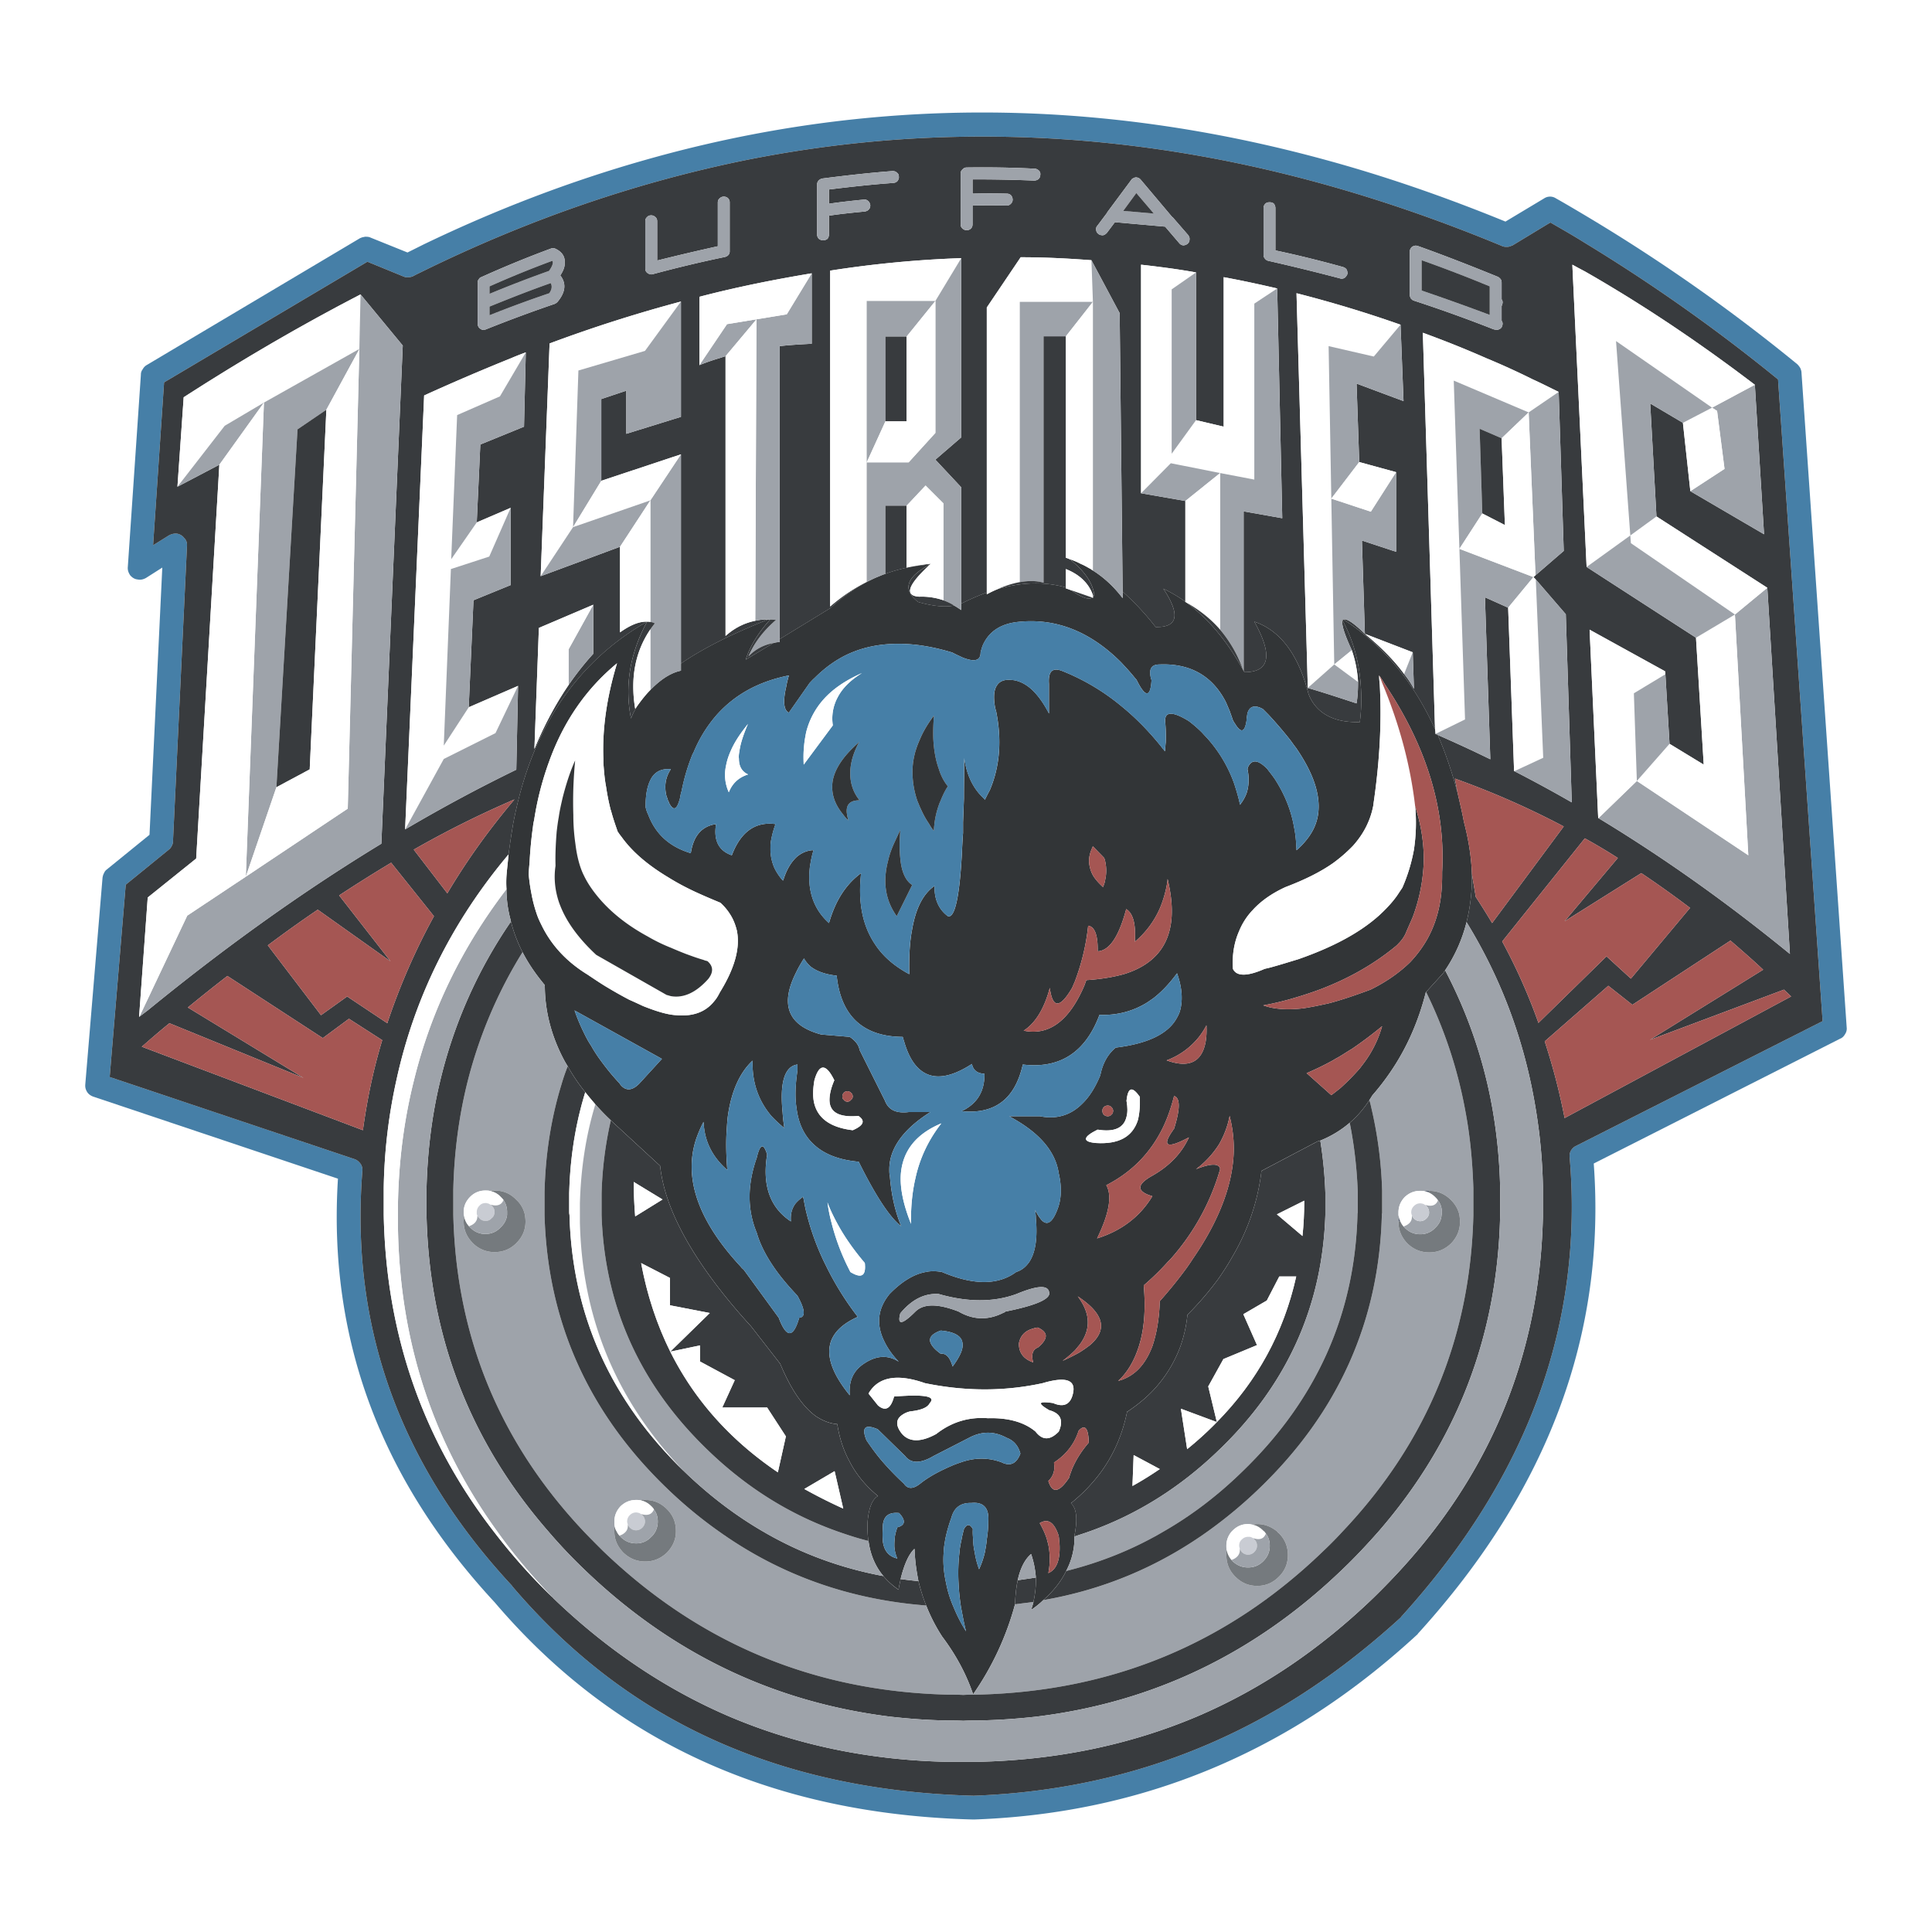
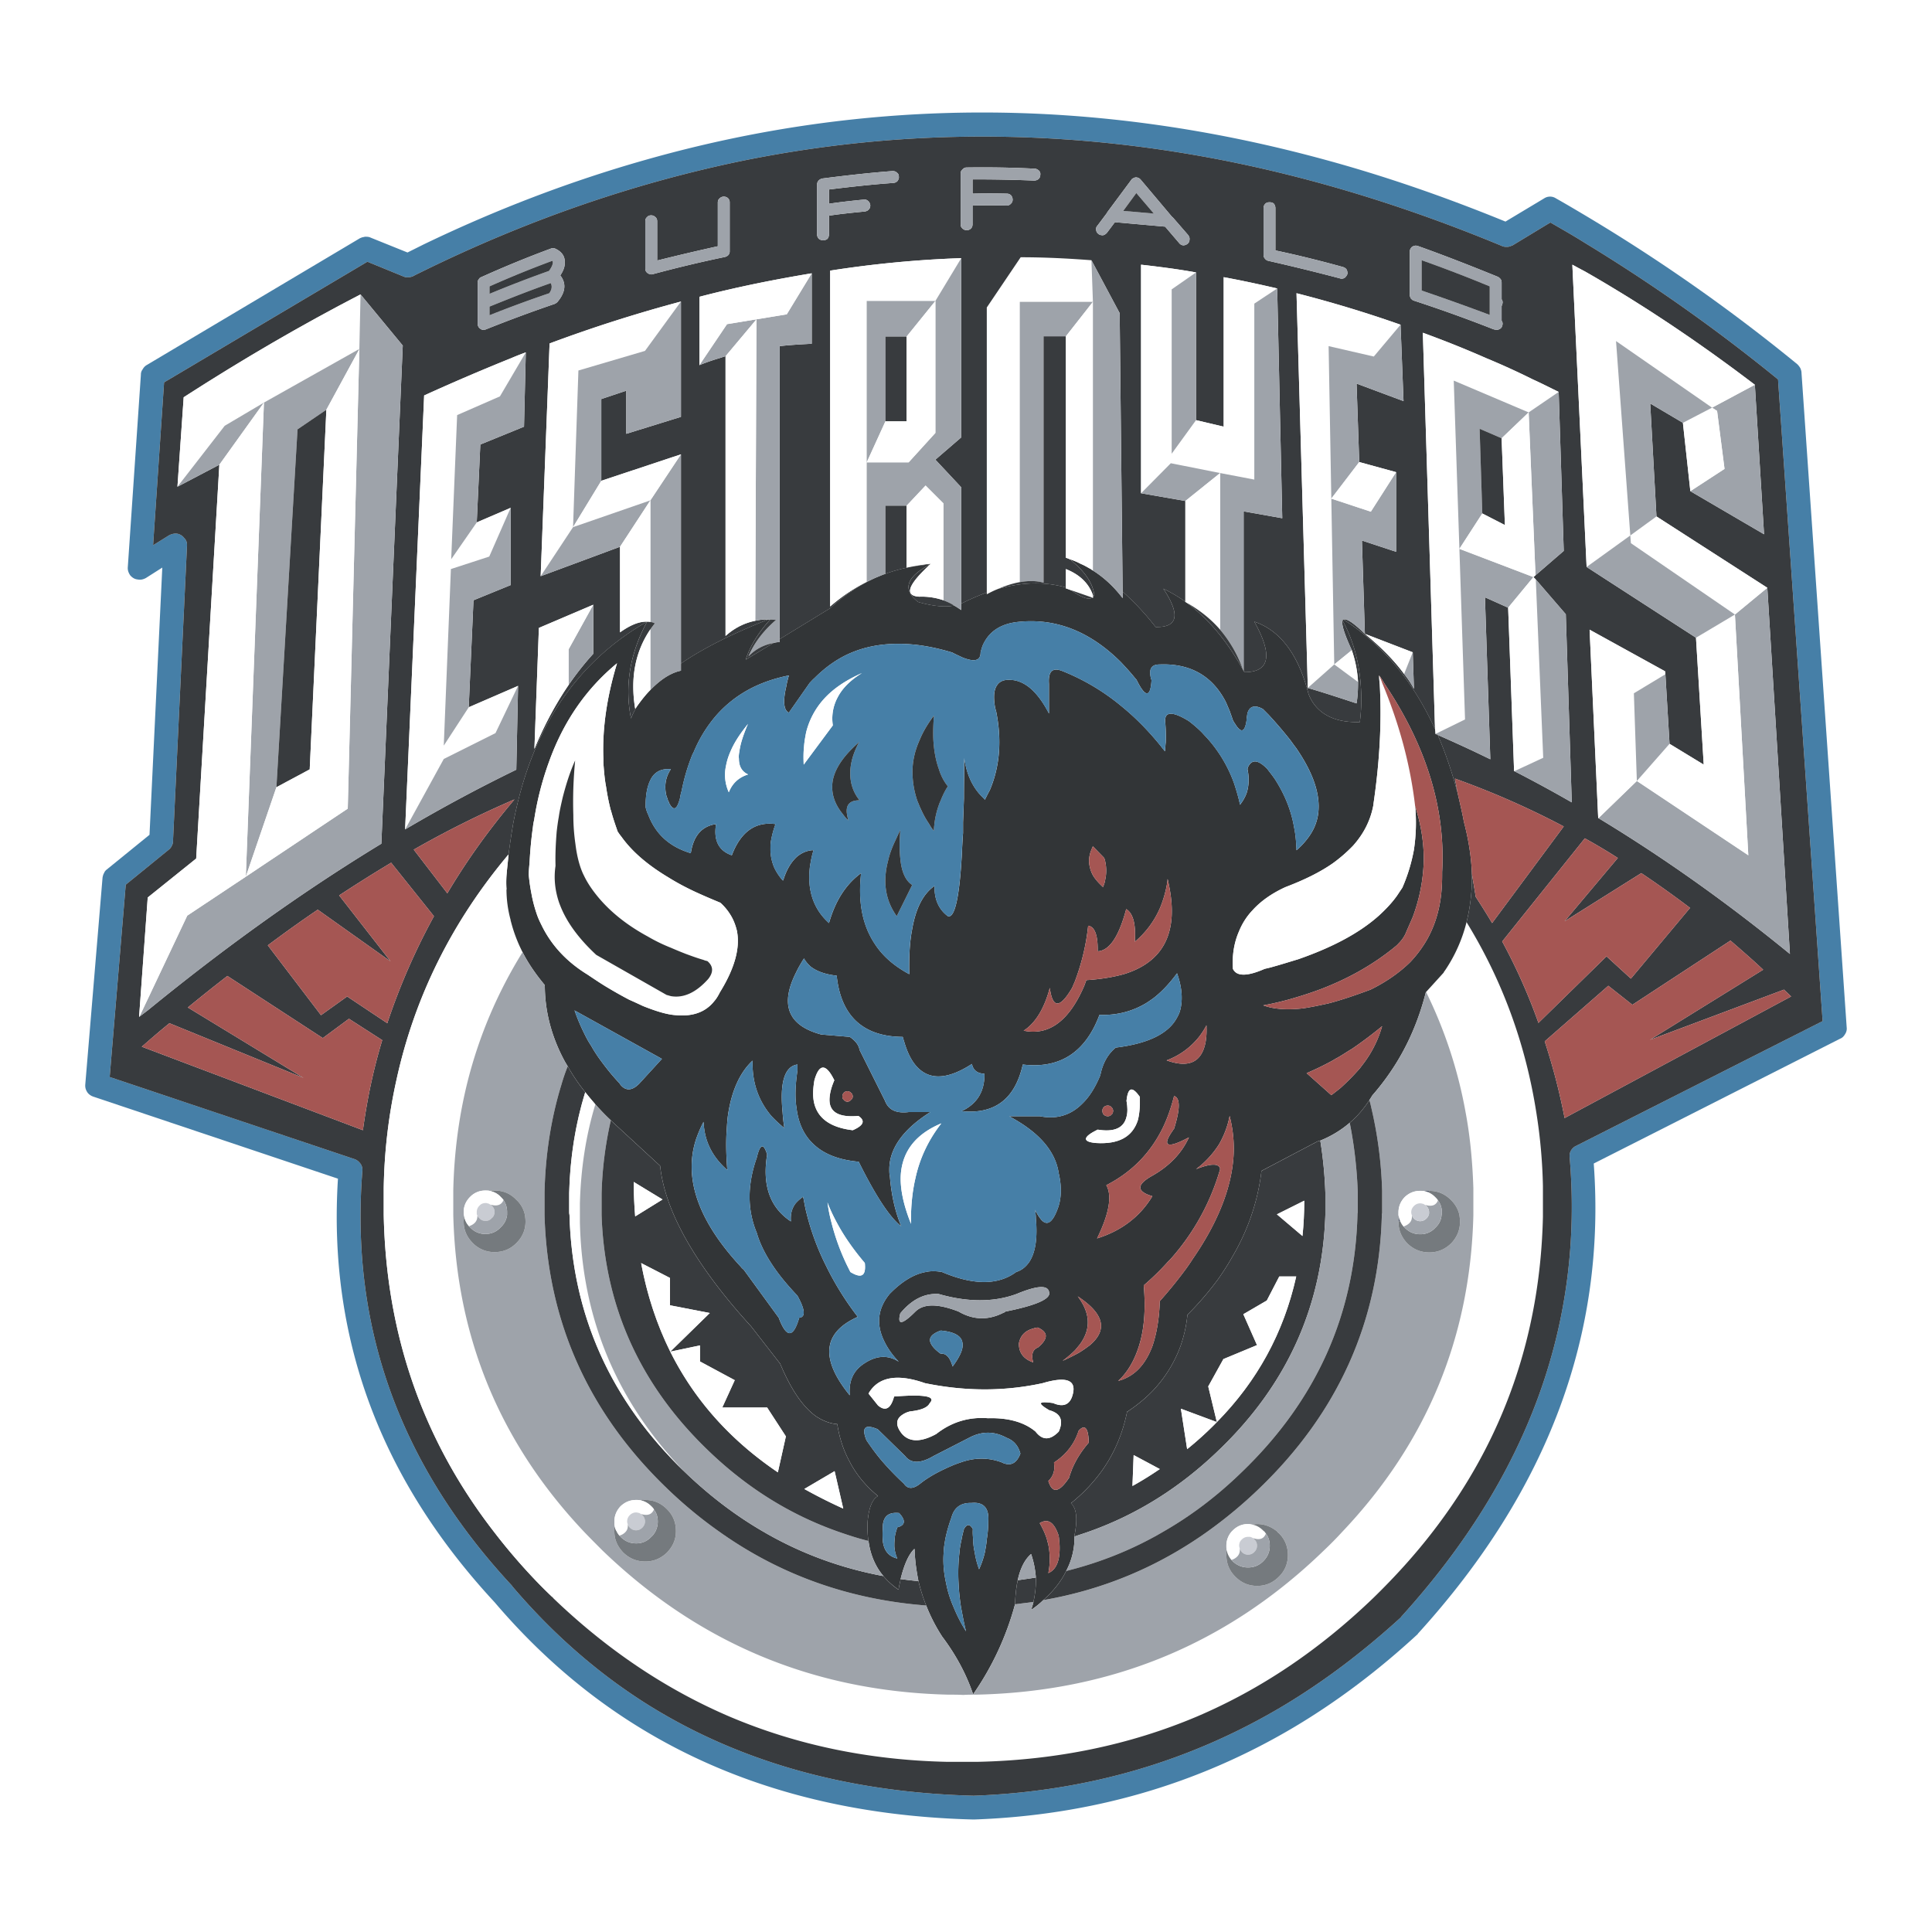
<svg xmlns="http://www.w3.org/2000/svg" width="2500" height="2500" viewBox="0 0 192.756 192.756">
  <g fill-rule="evenodd" clip-rule="evenodd">
    <path fill="#fff" d="M0 0h192.756v192.756H0V0z" />
    <path d="M179.619 36.728a1.923 1.923 0 0 0-.297-.386 174.182 174.182 0 0 0-21.232-14.887c-.949-.563-1.898-1.127-2.848-1.661a1.066 1.066 0 0 0-.594-.178c-.207 0-.414.059-.592.178l-3.855 2.313c-6.02-2.461-12.01-4.537-18-6.168-23.012-6.287-45.609-6.287-67.761 0-7.443 2.105-14.857 4.923-22.182 8.452l-1.601.8-3.677-1.482c-.178-.089-.356-.089-.534-.089-.059 0-.089 0-.118.029-.148 0-.267.06-.416.119L14.621 36.431a1.046 1.046 0 0 0-.386.416.825.825 0 0 0-.178.534l-1.305 19.187c-.03.296.059.563.237.83.208.237.445.386.741.415.296.06.563 0 .831-.148l1.631-1.038-1.275 26.66-4.271 3.47a.804.804 0 0 0-.267.355c-.089.148-.118.297-.148.445l-1.72 20.61c-.03.297.03.533.178.771.119.207.356.385.623.475l24.406 8.184c-1.008 15.865 4.211 29.951 15.628 42.258 4.241 4.982 9.015 9.135 14.293 12.396 9.49 5.871 20.64 8.955 33.48 9.281h.061c11.684-.414 22.328-3.5 31.996-9.252 4.27-2.551 8.363-5.635 12.277-9.252 0-.029.029-.061.059-.09 12.93-14.234 18.742-29.861 17.496-46.854l24.584-12.455c.238-.09.387-.268.504-.475a.971.971 0 0 0 .148-.652l-4.508-65.3c0-.178-.058-.326-.117-.474zm-2.224 1.126l4.447 64.024-24.613 12.455c-.207.09-.385.268-.504.475-.117.207-.148.445-.117.682 1.393 16.607-4.182 31.879-16.785 45.787l-.029.029v.029c-.029 0-.029.029-.029.029-3.768 3.441-7.682 6.406-11.803 8.867-9.312 5.545-19.572 8.512-30.781 8.926h-.061-.029c-12.336-.326-23.072-3.291-32.205-8.926-5.071-3.143-9.667-7.146-13.76-11.951-.03-.029-.03-.029-.03-.059-11.18-12.01-16.162-25.799-14.946-41.367a1.07 1.07 0 0 0-.178-.742c-.178-.236-.356-.385-.623-.475l-24.406-8.186 1.602-19.186 4.3-3.499a.968.968 0 0 0 .297-.385.868.868 0 0 0 .118-.475l1.394-29.417c.03-.326-.059-.593-.267-.801a1.137 1.137 0 0 0-.711-.444 1.365 1.365 0 0 0-.831.178l-1.572.979L16.37 38.15l20.284-12.04 3.618 1.483c.148.06.326.089.474.06.178 0 .326-.03.504-.119.327-.178.652-.327 1.008-.504 10.646-5.219 21.44-8.896 32.323-11.091 15.51-3.084 31.256-3.084 47.18 0 9.283 1.809 18.654 4.686 28.084 8.6.178.089.355.089.533.089.207 0 .355-.089.533-.148l3.768-2.283c1.127.652 2.283 1.305 3.41 2.016a170.879 170.879 0 0 1 19.306 13.641z" fill="#467fa7" />
    <path d="M181.842 101.879l-4.447-64.024a170.74 170.74 0 0 0-19.305-13.641c-1.127-.711-2.283-1.364-3.41-2.016l-3.768 2.283c-.178.059-.326.148-.533.148-.178 0-.355 0-.533-.089-9.43-3.914-18.801-6.791-28.084-8.6-15.924-3.084-31.67-3.084-47.18 0-10.883 2.194-21.677 5.872-32.323 11.091-.356.178-.682.326-1.008.504a1.059 1.059 0 0 1-.504.119.878.878 0 0 1-.474-.06l-3.618-1.483-20.285 12.04-1.097 16.251 1.572-.979c.267-.148.534-.208.831-.178.296.059.534.208.711.444.208.208.297.475.267.801L17.26 83.907a.873.873 0 0 1-.118.475.968.968 0 0 1-.297.385l-4.3 3.499-1.602 19.186 24.406 8.186c.267.09.444.238.623.475.148.207.208.475.178.742-1.216 15.568 3.766 29.357 14.946 41.367 0 .029 0 .029.03.059 4.092 4.805 8.689 8.809 13.76 11.951 9.133 5.635 19.869 8.6 32.205 8.926h.09c11.209-.414 21.469-3.381 30.781-8.926 4.121-2.461 8.035-5.426 11.803-8.867 0 0 0-.029.029-.029v-.029l.029-.029c12.604-13.908 18.178-29.18 16.785-45.787-.031-.236 0-.475.117-.682.119-.207.297-.385.504-.475l24.613-12.455zm-6.76-63.491L176 53.305l-7.354-4.3-.742-6.821-3.262-1.928.623 11.269 11.061 7.117 2.254 36.535c-6.346-5.19-12.721-9.697-19.098-13.552h-.029l-.859-18.801 7.531 4.152.031.296.414 6.939 3.41 2.076-.771-12.663-10.912-7.058-1.424-30.159c.387.208.801.445 1.217.653 5.722 3.262 11.387 7.058 16.992 11.328zm2.906 60.348c.236.236.475.443.711.682l-22.598 12.129a62.92 62.92 0 0 0-1.986-7.65l6.346-5.547 2.402 1.898 9.787-6.406c1.096.949 2.193 1.898 3.262 2.906l-11.299 7 13.375-5.012zm-28.261-70.875c.059.089.09.208.09.326v1.661c0 .029.029.059.029.059.088.148.088.296.029.474 0 .03-.029.089-.059.148v1.453c0 .03.029.06.029.06.088.148.088.296.029.475a.464.464 0 0 1-.297.326.474.474 0 0 1-.445.029h-.059c-.03 0-.029 0-.059-.029h-.031a140.863 140.863 0 0 0-7.916-2.847c-.119-.03-.209-.119-.297-.208-.061-.119-.119-.237-.119-.355v-4.33c0-.148.059-.267.119-.356a.485.485 0 0 1 .326-.208c.119-.059.236-.029.355 0 2.668.949 5.309 1.987 8.006 3.084a.95.95 0 0 1 .27.238zm-23.073-7.68c.18 0 .328.029.445.148.09.119.148.267.148.445v4.211c2.254.474 4.508 1.038 6.762 1.66.148.06.268.119.355.267.061.148.09.296.061.445a.91.91 0 0 1-.297.385c-.148.06-.297.089-.445.03a209.886 209.886 0 0 0-7.146-1.75.56.56 0 0 1-.326-.208.541.541 0 0 1-.148-.356v-4.686c0-.178.059-.326.178-.445s.267-.146.413-.146zm-4.566 7.473c1.779.326 3.559.711 5.338 1.126l.504 22.923-3.854-.683v15.925c.029.03.059.089.088.119 2.521 0 2.848-1.69.979-5.042 2.609.89 4.389 3.292 5.398 7.177.117.326.266.623.443.89.92 1.364 2.492 2.016 4.686 1.957.148-1.127.178-2.224.119-3.262-.119-2.491-.711-4.774-1.838-6.879-.148.296.148 1.305.918 2.965a11.82 11.82 0 0 1 .623 3.173c0 .712-.029 1.423-.148 2.135-1.631-.534-3.232-1.068-4.863-1.542l-1.127-39.381c3.471.889 6.939 1.927 10.379 3.143l.297 7.622-4.686-1.75.268 7.829 3.678 1.008v7.947l-3.41-1.126.295 9.312 4.775 1.838.119 3.647a9.23 9.23 0 0 0-.979-1.482c-.979-1.335-2.285-2.669-3.916-4.003-1.127-1.097-1.838-1.572-2.135-1.424 2.373 1.512 4.389 3.44 6.139 5.783a29.093 29.093 0 0 1 2.996 5.16l-1.217-39.56c2.105.771 4.211 1.602 6.287 2.521a74.047 74.047 0 0 1 4.686 2.135c.859.386 1.719.831 2.58 1.246l.504 15.865-2.816 2.432-.209.178.238.237 2.994 3.47.594 18.771a134.83 134.83 0 0 0-5.725-3.114h-.029l-.592-16.31-2.314-1.038.535 16.162c-1.75-.86-3.5-1.661-5.25-2.432.771 1.779 1.424 3.707 1.988 5.812l-.268-1.453a83.426 83.426 0 0 1 10.854 4.774l-7.146 9.638a79.653 79.653 0 0 0-1.631-2.61l-.387-2.313a18.495 18.495 0 0 1-.533 4.833c3.588 5.842 5.902 12.188 6.969 19.039a53.2 53.2 0 0 1 .652 7.295v3.055c-.268 11.832-3.943 22.299-10.973 31.402-1.779 2.314-3.766 4.508-5.961 6.645-5.367 5.158-11.209 9.104-17.613 11.832-6.672 2.816-13.938 4.328-21.797 4.506H94.42c-7.769-.178-14.976-1.689-21.618-4.506-6.375-2.729-12.247-6.674-17.614-11.832a.227.227 0 0 0-.119-.119 59.064 59.064 0 0 1-5.812-6.525c-7.087-9.162-10.735-19.689-10.972-31.582v-2.697c.06-3.736.504-7.324 1.275-10.795 1.809-8.273 5.545-15.776 11.18-22.478.149-1.097.297-2.135.475-3.144.416-2.135.949-4.122 1.631-5.96 2.312-6.257 6.198-10.942 11.713-14.116-.771-.029-1.661.326-2.699 1.068V54.55l-7.917 2.936.889-23.219a142.671 142.671 0 0 1 13.107-4.182v11.506l-5.456 1.69v-4.3l-2.491.831v8.155l7.947-2.639v20.877c2.195-1.513 5.101-2.965 8.689-4.389-.445-.029-.86.03-1.275.119-1.068.208-2.076.712-2.966 1.513V35.542c-.208.059-.385.119-.563.178-.711.208-1.394.445-2.046.712v-6.82c3.736-.979 7.473-1.72 11.209-2.343v7.028c-1.126.06-2.195.119-3.203.237v29.239l5.041-3.083a17.265 17.265 0 0 1 4.478-3.025c-.267.119-.563.267-.831.385a17.491 17.491 0 0 0-3.647 2.461v-33.51a108.877 108.877 0 0 1 13.078-1.245v17.881l-2.58 2.224 2.58 2.758v11.595c.089-.03.207-.089.326-.148a24.192 24.192 0 0 1 2.223-.949V30.678l3.381-5.012c2.373 0 4.715.119 7.059.297l2.816 5.278.297 27.786a26.844 26.844 0 0 1 3.291 3.529c2.225.06 2.492-1.215.771-3.825.771.385 1.512.801 2.195 1.305V49.983l-4.42-.771V26.408c1.84.208 3.678.445 5.486.771v14.738l2.758.652V27.654h.002zm-8.955-9.905c.119-.06.236-.06.355-.03s.209.089.297.178l3.174 3.766h.029l1.572 1.809c.088.148.146.267.117.445a.519.519 0 0 1-.207.415.712.712 0 0 1-.416.148.6.6 0 0 1-.414-.237l-1.395-1.631-5.012-.444-.801 1.067c-.117.119-.236.208-.385.237-.178 0-.326-.03-.445-.119-.148-.119-.207-.208-.236-.386-.029-.178 0-.326.119-.445l.979-1.305v-.03l2.4-3.232c.062-.117.15-.147.269-.206zm-9.52.119a.727.727 0 0 1-.445.148 141.155 141.155 0 0 0-6.137-.119v1.424c1.127-.03 2.283-.03 3.439 0a.58.58 0 0 1 .414.178c.09.119.148.267.148.415 0 .178-.059.296-.178.415s-.236.178-.414.178a64.612 64.612 0 0 0-3.41 0v1.868c0 .178-.06.326-.149.415a.603.603 0 0 1-.445.178.585.585 0 0 1-.415-.178c-.118-.089-.178-.237-.178-.415v-5.071c0-.148.06-.297.178-.386a.52.52 0 0 1 .415-.208c2.284-.03 4.538 0 6.792.119.178 0 .297.089.414.178.119.119.18.267.148.445a.58.58 0 0 1-.177.416zm-14.56-.801c.148 0 .297.029.416.148a.433.433 0 0 1 .208.386c.029.178-.03.296-.119.445a.628.628 0 0 1-.444.208c-2.106.148-4.241.386-6.406.652v1.423c1.157-.178 2.313-.296 3.47-.415.178-.03.296.03.415.119.148.119.208.267.237.445 0 .148-.03.296-.148.415-.089.119-.237.178-.386.208-1.216.118-2.402.237-3.588.415v1.868a.73.73 0 0 1-.148.445.731.731 0 0 1-.445.148.716.716 0 0 1-.415-.148.607.607 0 0 1-.178-.445v-4.982c0-.148.06-.296.148-.386a.706.706 0 0 1 .385-.208c2.313-.297 4.655-.563 6.998-.741zm69.066 66.574a59.083 59.083 0 0 1 3.291 1.958l-5.309 6.316 7.652-4.804a104.106 104.106 0 0 1 4.863 3.47l-5.902 7.058-2.432-2.224-6.791 6.642a57.3 57.3 0 0 0-3.617-8.125l8.245-10.291zM64.38 22.079c0-.178.06-.326.178-.416.089-.119.237-.178.416-.178.148 0 .296.059.415.178.119.089.178.238.178.416v3.914c2.016-.504 4.033-.979 6.049-1.423v-4.36c0-.178.06-.326.178-.415a.583.583 0 0 1 .415-.178c.178 0 .326.059.445.178a.586.586 0 0 1 .148.415v4.864a.567.567 0 0 1-.118.355.716.716 0 0 1-.356.208 126.26 126.26 0 0 0-7.206 1.72.502.502 0 0 1-.356-.03c-.119-.03-.208-.119-.297-.208a.71.71 0 0 1-.089-.356v-4.684zm-8.036 4.091c.029.386-.119.831-.445 1.305.623.801.534 1.69-.296 2.668-.06.06-.148.119-.267.178a139.457 139.457 0 0 0-6.88 2.55c-.119.03-.237.06-.356.03-.118-.059-.237-.119-.326-.237a.64.64 0 0 1-.118-.356v-4.122c0-.119.029-.237.118-.326a.394.394 0 0 1 .237-.207 106.765 106.765 0 0 1 6.939-2.847.57.57 0 0 1 .444 0c.653.297.98.772.95 1.364zm-3.885 8.986l-.178 7.414-4.359 1.779-.356 7.77 3.381-1.453v7.71l-3.707 1.513-.475 10.675 4.923-2.135-.178 8.363a155.865 155.865 0 0 0-11.091 5.96l1.898-43.296a214.235 214.235 0 0 1 8.718-3.736c.476-.208.95-.386 1.424-.564zm-16.487-5.782l4.211 5.101-2.135 49.701c-7.71 4.686-15.48 10.23-23.279 16.606l-.86.652h-.03l.86-11.891 4.834-3.885 2.312-39.292-4.181 2.194.622-8.926c5.932-3.825 11.803-7.236 17.646-10.26zm23.219 30.959v4.893c-.86.949-1.69 1.987-2.461 3.114-1.275 1.868-2.432 4.003-3.411 6.376l.445-12.069 5.427-2.314zM14.146 104.43c.919-.801 1.838-1.602 2.758-2.344l13.374 5.457-11.536-7.027a180.814 180.814 0 0 1 3.944-3.145l9.52 6.199 2.609-1.928 3.321 2.135c-.89 2.936-1.512 5.93-1.928 8.984l-22.062-8.331zm12.573-10.113a130.149 130.149 0 0 1 4.982-3.559l7.265 5.16-5.13-6.583a150.14 150.14 0 0 1 5.189-3.262l4.271 5.338a65.06 65.06 0 0 0-4.656 10.675l-4.003-2.668-2.61 1.867-5.308-6.968zm17.912-5.19l-3.351-4.359a99.285 99.285 0 0 1 10.053-5.012c-2.581 3.055-4.804 6.169-6.702 9.371z" fill="#383b3e" />
    <path fill="#9ea3aa" d="M170.811 40.672l.503.326.743 5.783-3.411 2.224 7.354 4.3-.918-14.917-4.271 2.284z" />
    <path fill="#fff" d="M171.314 40.998l-.503-.326-2.907 1.512.742 6.821 3.411-2.224-.743-5.783z" />
    <path d="M170.811 40.672l4.271-2.284c-5.605-4.27-11.27-8.066-16.992-11.328-.416-.208-.83-.445-1.217-.653l1.424 30.159 4.359-3.144-1.424-19.394 9.579 6.644z" fill="#fff" />
    <path d="M176.326 58.643l-3.232 2.669 1.336 24.02-11.121-7.414-3.826 3.707c6.377 3.855 12.752 8.362 19.098 13.552l-2.255-36.534z" fill="#9ea3aa" />
    <path fill="#fff" d="M173.094 61.312l3.232-2.669-11.06-7.118-2.61 1.898.059.771 10.379 7.118zM174.43 85.332l-1.336-24.02-3.885 2.313.771 12.662-3.41-2.076-3.261 3.707 11.121 7.414z" />
    <path fill="#9ea3aa" d="M164.643 40.256l3.261 1.928 2.907-1.512-9.579-6.643 1.424 19.394 2.61-1.898-.623-11.269zM162.656 53.423l-4.359 3.144 10.912 7.058 3.885-2.313-10.379-7.118-.059-.771z" />
    <path fill="#fff" d="M166.156 67.272l-.031-.296-7.531-4.152.859 18.801h.029l3.827-3.707-.297-8.749 3.144-1.897z" />
    <path fill="#9ea3aa" d="M163.309 77.918l3.261-3.707-.414-6.939-3.144 1.897.297 8.749z" />
    <path d="M178.699 99.418c-.236-.238-.475-.445-.711-.682l-13.375 5.012 11.299-7c-1.068-1.007-2.166-1.957-3.262-2.906l-9.787 6.406-2.402-1.898-6.346 5.547a62.785 62.785 0 0 1 1.986 7.65l22.598-12.129z" fill="#a55653" />
    <path d="M149.816 28.187a.6.6 0 0 0-.09-.326.951.951 0 0 0-.268-.237c-2.697-1.097-5.338-2.135-8.006-3.084-.119-.029-.236-.059-.355 0a.485.485 0 0 0-.326.208.625.625 0 0 0-.119.356v4.33c0 .118.059.237.119.355.088.089.178.178.297.208 2.639.86 5.277 1.809 7.916 2.847h.031c.029.029.029.029.059.029h.059c.148.06.297.06.445-.029.148-.06.268-.178.297-.326.059-.178.059-.326-.029-.475 0 0-.029-.03-.029-.06V30.53c.029-.059.059-.118.059-.148.059-.178.059-.326-.029-.474 0 0-.029-.03-.029-.059v-1.662h-.002zm-1.187.386v2.847c-2.283-.86-4.537-1.66-6.791-2.432v-3.024c2.254.8 4.508 1.66 6.791 2.609z" fill="#9ea3aa" />
    <path d="M148.629 31.419v-2.847a137.102 137.102 0 0 0-6.791-2.609v3.024c2.254.772 4.508 1.573 6.791 2.432z" fill="#383b3e" />
    <path d="M127.1 20.329c-.117-.119-.266-.148-.445-.148-.146 0-.295.029-.414.148s-.178.267-.178.445v4.686c0 .119.059.267.148.356a.56.56 0 0 0 .326.208c2.371.534 4.773 1.126 7.146 1.75.148.06.297.03.445-.03a.924.924 0 0 0 .297-.385.772.772 0 0 0-.061-.445c-.088-.148-.207-.208-.355-.267a111.703 111.703 0 0 0-6.762-1.66v-4.211a.722.722 0 0 0-.147-.447z" fill="#9ea3aa" />
    <path d="M127.426 28.78c-1.779-.416-3.559-.8-5.338-1.126V42.57l-2.758-.652-2.432 3.351V28.87l2.432-1.69c-1.809-.326-3.646-.563-5.486-.771v22.805l2.967-2.995 4.922.979 3.41.652V30.292l2.283-1.512z" fill="#fff" />
    <path d="M127.426 28.78l-2.283 1.512v17.556l-3.41-.652v15.628a12.67 12.67 0 0 1 2.283 4.003.482.482 0 0 1 .061.148V51.021l3.854.683-.505-22.924z" fill="#9ea3aa" />
    <path d="M137.064 35.571l2.668-3.173a121.709 121.709 0 0 0-10.379-3.143l1.127 39.381 2.639-2.343-.562-31.76 4.507 1.038z" fill="#fff" />
    <path d="M139.732 32.398l-2.668 3.173-4.508-1.038.562 31.76 1.75-1.423c-.77-1.661-1.066-2.669-.918-2.965.029-.06.059-.089.088-.089.297-.148 1.008.327 2.135 1.424l-.295-9.312 3.41 1.126v-7.947l-2.521 3.944-3.943-1.305 2.787-3.647-.268-7.829 4.686 1.75-.297-7.622z" fill="#9ea3aa" />
    <path fill="#fff" d="M139.289 47.107l-3.678-1.008-2.787 3.647 3.944 1.305 2.521-3.944z" />
    <path fill="#383b3e" d="M145.605 54.758z" />
    <path d="M145.605 54.758l-.564-16.785 7.473 3.173 2.996-2.046c-.861-.415-1.721-.86-2.58-1.246a73.791 73.791 0 0 0-4.686-2.135 103.902 103.902 0 0 0-6.287-2.521l1.217 39.56.029.474 2.965-1.453-.563-17.021z" fill="#fff" />
    <path fill="#9ea3aa" d="M145.605 54.758l2.284-3.529-.268-8.452 2.195.949 2.698-2.58-7.473-3.173.564 16.785z" />
    <path d="M145.605 54.758l.562 17.021-2.965 1.453c.059.03.148.06.236.089 1.75.771 3.5 1.571 5.25 2.432l-.535-16.162 2.314 1.038 2.52-3.055-7.382-2.816z" fill="#9ea3aa" />
    <path d="M134.039 61.815c-.029 0-.059.03-.088.089 1.127 2.105 1.719 4.389 1.838 6.879a17.472 17.472 0 0 1-.119 3.262c-2.193.059-3.766-.593-4.686-1.957a4.064 4.064 0 0 1-.443-.89c-1.01-3.885-2.789-6.287-5.398-7.177 1.869 3.351 1.543 5.042-.979 5.042-.029-.03-.059-.089-.088-.119v.03a.45.45 0 0 0-.061-.148c-1.602-2.906-3.498-5.13-5.635-6.702-.029-.03-.059-.06-.117-.06v-.03c-.684-.504-1.424-.919-2.195-1.305 1.721 2.61 1.453 3.885-.771 3.825a26.908 26.908 0 0 0-3.291-3.529v.652c-.859-1.127-1.838-2.046-2.965-2.758-.09-.059-.148-.089-.209-.148l-.117-.059c-.268-.148-.564-.326-.861-.445l-.355-.178a9.255 9.255 0 0 0-.83-.326c.119.089.268.208.416.326 1.244 1.067 1.928 2.135 2.076 3.173 0 .148-.061.237-.119.326v.06l-.061-.03c-.326.267-1.037.03-2.135-.741l-.504-.178v-.089c-2.105-.593-4.359-.534-6.762.148-.385.148-.74.326-1.127.533v-.178a24.47 24.47 0 0 0-2.223.949c-.119.06-.237.119-.326.148v.652c-.237-.148-.475-.326-.712-.445-.949.178-2.135.059-3.589-.356-1.601-1.246-1.186-2.491 1.157-3.736a16.087 16.087 0 0 0-4.419.919c-.059.03-.118.06-.178.06l-.86.356a17.265 17.265 0 0 0-4.478 3.025l-5.041 3.083v.297c-.237 0-.445.03-.623.089l-2.758 1.66c.415-1.334 1.246-2.669 2.432-4.003h-.208c-3.588 1.424-6.494 2.876-8.689 4.389v.712c-1.008.207-2.017.859-3.054 1.927-.445.445-.889 1.008-1.334 1.631-.237.415-.445.801-.593 1.216-.653-3.232-.119-6.465 1.601-9.668-5.516 3.173-9.401 7.858-11.713 14.116-.682 1.838-1.216 3.826-1.631 5.96a80.275 80.275 0 0 0-.475 3.144c-.059.682-.148 1.394-.208 2.135-.029.445-.029.889 0 1.334 0 1.067.148 2.105.416 3.084 0 .06 0 .089.029.148a14.682 14.682 0 0 0 1.157 3.054c.593 1.157 1.334 2.224 2.224 3.292 0 2.402.563 4.773 1.72 7.088.178.355.356.682.564 1.008a18.827 18.827 0 0 0 1.749 2.58c.297.385.653.801 1.009 1.215.445.504.919 1.01 1.423 1.482l.119.119 4.922 4.537c.326 3.055 1.779 6.406 4.33 10.113 1.305 1.896 2.876 3.855 4.745 5.9l2.906 3.736c1.068 2.551 2.254 4.301 3.588 5.25.682.443 1.364.711 2.105.77.208 1.336.593 2.551 1.186 3.648.682 1.363 1.661 2.52 2.876 3.529-.563.297-.919 1.156-1.038 2.58-.029.623 0 1.215.06 1.779 0 .029 0 .059.03.117.178 1.365.682 2.551 1.483 3.5.415.504.919.949 1.512 1.363.06-.385.148-.74.208-1.066.356-1.453.801-2.432 1.334-2.967 0-.029.06-.059.06-.059v.059c.029 1.068.178 2.137.385 3.174.208.83.444 1.631.771 2.432a17.19 17.19 0 0 0 1.601 3.113c1.364 1.811 2.402 3.736 3.084 5.754a28.888 28.888 0 0 0 4.182-8.986v-.029c.029-.889.117-1.689.266-2.371.268-1.217.713-2.076 1.336-2.611.266.771.414 1.543.475 2.344.029.801-.061 1.602-.238 2.432-.059.268-.148.533-.236.801a8.09 8.09 0 0 0 1.215-.979c1.008-.891 1.779-1.869 2.283-2.906a7.12 7.12 0 0 0 .83-3.203v-.236-.119c.326-1.631.209-2.699-.355-3.203a16.595 16.595 0 0 0 3.084-3.232c1.246-1.75 2.076-3.707 2.521-5.9.029-.029.088-.029.119-.061.918-.623 1.719-1.275 2.432-2.016a12.938 12.938 0 0 0 2.758-4.418 13.47 13.47 0 0 0 .711-3.174 31 31 0 0 0 3.084-3.588c.475-.682.92-1.365 1.305-2.047 1.66-2.787 2.639-5.693 2.996-8.719l5.574-2.936c.09-.029.178-.059.297-.088a10.527 10.527 0 0 0 2.936-1.779c.742-.623 1.395-1.395 1.957-2.254.119-.178.207-.326.297-.475a24.167 24.167 0 0 0 1.75-2.254c1.66-2.402 2.846-5.102 3.588-8.037l.029-.029 1.75-1.928c.029-.088.088-.148.148-.236a15.14 15.14 0 0 0 2.135-4.805 18.5 18.5 0 0 0 .533-4.833c-.059-1.661-.326-3.381-.801-5.189-.178-.979-.414-1.928-.621-2.847-.564-2.105-1.217-4.033-1.988-5.812-.088-.03-.178-.06-.236-.089l-.029-.474a29.093 29.093 0 0 0-2.996-5.16c-1.752-2.338-3.768-4.265-6.141-5.778zm-38.046 3.767c.948.386 1.542.386 1.75-.03a.993.993 0 0 0 .09-.445c.088-.355.178-.682.326-.948.621-1.216 1.748-1.928 3.379-2.106 3.768-.416 7.207.919 10.32 4.033.416.445.83.89 1.246 1.394.088.119.207.238.297.356.859 1.75 1.363 1.779 1.482.119v-.119c-.119-.356-.148-.652-.119-.89.059-.445.355-.652.949-.652 3.025-.119 5.219 1.127 6.555 3.677.146.297.266.623.414.949.09.267.207.563.297.86.059.148.148.297.236.416.594.979.979.889 1.156-.326v-.12c.031-.237.061-.445.09-.593.207-.712.742-.86 1.543-.415l.533.534c.771.83 1.453 1.631 2.047 2.373.266.326.473.652.711.949 1.719 2.491 2.461 4.656 2.225 6.554-.119.919-.475 1.75-1.098 2.55a7.523 7.523 0 0 1-1.068 1.127c-.029-.771-.088-1.542-.236-2.254-.297-1.75-.949-3.321-1.898-4.804-.236-.356-.504-.683-.771-1.038-.74-.771-1.305-.949-1.689-.563a1.113 1.113 0 0 0-.297.563c.178.83.148 1.601-.059 2.313-.148.445-.387.86-.684 1.246-.146-.712-.355-1.394-.562-2.046a13.583 13.583 0 0 0-2.58-4.448c-.207-.238-.445-.475-.652-.712-.416-.415-.859-.8-1.334-1.156-1.543-.949-2.344-.949-2.344-.059v.059c.061.711.09 1.424.061 2.135-.031.208-.031.415-.061.623 0 .089 0 .178-.029.267a14.313 14.313 0 0 0-.326-.415c-.059-.089-.148-.178-.236-.297-1.217-1.482-2.492-2.758-3.855-3.855a21.913 21.913 0 0 0-5.812-3.44c-.979-.386-1.424.03-1.334 1.275v2.965c-.594-1.156-1.246-2.017-1.928-2.58-.594-.475-1.217-.741-1.84-.771-.682-.06-1.127.119-1.393.504-.326.445-.387 1.127-.238 2.105.029.148.061.327.119.475.594 2.906.385 5.545-.623 7.918-.148.267-.297.563-.445.86 0 .03 0 .059-.029.089l-.088-.089c-.178-.178-.387-.386-.535-.563-.77-.919-1.245-2.076-1.453-3.5 0 1.395-.029 2.699-.029 3.885v.148c-.03.83-.06 1.631-.089 2.373v1.068c-.059.741-.088 1.423-.118 2.075-.237 4.359-.711 6.436-1.394 6.228-.919-.683-1.364-1.69-1.334-3.025-1.157.8-1.898 2.283-2.253 4.448-.237 1.245-.297 2.698-.267 4.359-1.483-.801-2.639-1.779-3.44-3.025-1.246-1.868-1.69-4.21-1.364-7.058-1.542 1.127-2.58 2.788-3.203 4.982-1.126-1.009-1.75-2.254-1.927-3.737a8.392 8.392 0 0 1 .029-1.928c.089-.534.178-1.067.356-1.601h-.178c-.534.06-1.008.267-1.453.623-.563.504-1.038 1.246-1.364 2.284-.03.029-.03.089-.059.118l-.06-.059a5.397 5.397 0 0 1-.801-1.216 4.713 4.713 0 0 1-.385-1.809c0-.237 0-.475.03-.741a9.664 9.664 0 0 1 .474-1.809c-2.016-.267-3.469.771-4.359 3.114-1.305-.444-1.839-1.482-1.572-3.114-1.423.208-2.253 1.157-2.521 2.906-2.076-.623-3.499-1.868-4.24-3.826a3.349 3.349 0 0 1-.267-.771v-.119c0-1.068.148-1.898.445-2.521.326-.741.919-1.127 1.69-1.156h.386c-.534.801-.683 1.69-.445 2.669.06.178.119.296.148.445.06.089.089.178.119.267.385.742.711.712.979-.119.059-.178.119-.356.148-.593.03-.148.059-.297.119-.475a19.952 19.952 0 0 1 1.127-3.766h.03a13.404 13.404 0 0 1 2.313-3.796c1.838-2.076 4.24-3.38 7.235-3.974-.118.415-.208.771-.267 1.127-.297 1.275-.267 2.105.089 2.461.029.059.119.089.178.119l2.076-2.966c.148-.148.296-.326.474-.474 1.157-1.157 2.432-2.046 3.855-2.61 1.779-.711 3.796-.949 6.021-.741 1.215.119 2.521.385 3.884.8.321.179.677.328.974.476zm13.077 21.796a3.072 3.072 0 0 1-.355-.949c-.119-.534-.061-1.126.207-1.72a1.01 1.01 0 0 1 .119-.267l1.098 1.127c.059.089.088.208.117.326a4.241 4.241 0 0 1 0 1.928c-.029.237-.117.444-.207.682-.416-.386-.742-.742-.979-1.127zm-.504 4.982c.652.089.979.919.949 2.55 1.156-.059 2.105-1.423 2.846-4.211.684.416.979 1.483.861 3.262a9.104 9.104 0 0 0 2.49-3.321c.355-.831.623-1.779.771-2.758v-.178a.558.558 0 0 1 .059.208c.297 1.305.416 2.491.355 3.529-.178 2.936-1.779 4.833-4.773 5.753-1.068.297-2.314.504-3.736.594a3.26 3.26 0 0 0-.148.414c-1.514 3.619-3.559 5.16-6.109 4.627 1.156-.742 2.047-2.166 2.609-4.27.268 2.074 1.008 2.074 2.225 0 .088-.209.178-.416.268-.623a22.207 22.207 0 0 0 1.333-5.576zm-18.504 11.091c.059.148.089.326.148.475.385 1.334.919 2.254 1.601 2.816 1.246 1.037 2.966.83 5.16-.594.119.623.533.949 1.246.98.029 1.748-.713 2.994-2.284 3.736 3.321.326 5.338-1.217 6.11-4.656 3.705.445 6.256-1.217 7.65-4.953 1.75.061 3.352-.355 4.773-1.244.178-.119.387-.268.564-.387.859-.652 1.66-1.512 2.402-2.521.533 1.484.592 2.789.266 3.855a3.85 3.85 0 0 1-.297.623c-.859 1.572-2.906 2.551-6.078 2.936-.771.623-1.305 1.543-1.543 2.758-.504 1.217-1.096 2.166-1.809 2.848-1.156 1.156-2.58 1.572-4.211 1.246h-3.084c2.965 1.57 4.627 3.469 4.953 5.693.326 1.393.266 2.639-.148 3.646-.268.713-.564 1.127-.83 1.246-.238.119-.504.029-.742-.236-.207-.238-.416-.564-.652-1.01.059.297.09.564.09.83.178 1.959-.031 3.412-.652 4.359-.326.475-.742.832-1.307 1.01-1.809 1.334-4.27 1.334-7.413 0-.534-.09-1.067-.119-1.602 0-1.186.207-2.402.947-3.618 2.193-1.187 1.453-1.364 3.025-.534 4.715.326.684.8 1.365 1.453 2.047-1.038-.682-2.195-.652-3.411.148-1.126.711-1.601 1.779-1.483 3.203-1.809-2.225-2.401-4.033-1.838-5.486.385-.949 1.246-1.721 2.639-2.344a29.667 29.667 0 0 1-3.202-5.16 25.16 25.16 0 0 1-2.017-5.633c-.089-.416-.148-.801-.237-1.188a4.082 4.082 0 0 0-.741.652c-.386.504-.534 1.098-.475 1.809-2.076-1.363-2.877-3.588-2.373-6.672-.355-1.186-.711-1.066-1.038.326-.949 2.699-.949 5.189 0 7.473.327 1.127.89 2.225 1.631 3.322.652.979 1.482 1.957 2.432 2.965.771 1.395.83 2.135.178 2.195-.593 2.047-1.275 2.047-2.046 0l-3.499-4.805a1.345 1.345 0 0 1-.296-.297c-4.241-4.566-5.724-8.836-4.448-12.721.208-.594.445-1.156.741-1.721.03.475.089.949.208 1.424.327 1.275 1.038 2.402 2.165 3.381-.119-1.482-.148-2.818-.059-4.033.029-.475.059-.949.118-1.395.356-2.461 1.187-4.299 2.461-5.486-.059 2.137.563 3.975 1.868 5.516.386.416.831.832 1.305 1.217a16.077 16.077 0 0 1-.178-1.572c-.296-2.994.208-4.596 1.483-4.773v.592c-.208 1.424-.267 2.67-.089 3.768.178 1.482.742 2.697 1.661 3.559 1.038 1.008 2.551 1.602 4.538 1.779 1.72 3.469 3.143 5.604 4.241 6.434-.594-1.422-.979-3.084-1.127-4.951-.059-.268-.059-.504-.059-.713 0-2.074 1.364-4.002 4.092-5.723h-2.165c-1.246.148-2.017-.207-2.373-1.156l-2.521-5.041c-.089-.504-.416-.92-.979-1.305l-2.846-.238c-3.322-.889-4.152-2.965-2.492-6.227.208-.445.475-.891.771-1.365.178.326.415.593.682.831.623.474 1.483.771 2.58.89.418 4.005 2.612 6.081 6.586 6.11zm-8.838 6.582c-.148-.65-.118-1.393.03-2.254.475-1.689 1.157-1.689 1.987 0-.297.684-.445 1.275-.475 1.779-.088 1.365.86 1.957 2.877 1.779.712.475.534.949-.563 1.424-2.225-.265-3.499-1.185-3.856-2.728zm2.877-.888c.029-.059.06-.09.089-.119.089-.117.237-.148.355-.148.089 0 .149 0 .237.061.03 0 .089.029.119.088.118.09.178.238.178.357 0 .146-.06.266-.178.355a.468.468 0 0 1-.356.178.467.467 0 0 1-.355-.178c-.119-.09-.148-.209-.148-.355a.55.55 0 0 1 .059-.239zm28.29.681c.148-1.363.564-1.482 1.336-.385v.801c-.029.592-.09 1.096-.209 1.541-.533 1.631-1.896 2.402-4.18 2.254-1.365-.119-1.336-.594.178-1.334 1.631.266 2.609-.148 2.875-1.275.119-.416.119-.949 0-1.602zm7.888-5.842c-.385 1.986-1.66 2.609-3.885 1.809a7.435 7.435 0 0 0 3.232-2.342 7.73 7.73 0 0 0 .742-1.156c.03.652.001 1.185-.089 1.689zm-10.824 19.573h-.029.029c1.217-2.49 1.514-4.27.92-5.309 2.551-1.305 4.418-3.232 5.635-5.723.475-.979.83-2.018 1.127-3.174.623.178.623 1.275 0 3.262-.061.061-.09.119-.148.209-1.098 1.57-.533 1.809 1.631.652-.711 1.57-1.928 2.846-3.648 3.824-1.602.891-1.602 1.572 0 2.047-1.216 2.016-3.054 3.44-5.517 4.212zm12.277-6.911c-.088-.592-.889-.592-2.402 0a9.373 9.373 0 0 0 2.283-2.461 9.049 9.049 0 0 0 1.068-2.848c.268 1.068.416 2.166.416 3.293-.031 3.381-1.395 7.057-4.094 10.971-.207.328-.414.623-.623.92a43.3 43.3 0 0 1-2.668 3.293c-.059 1.809-.326 3.291-.742 4.506-.562 1.484-1.393 2.551-2.52 3.115-.297.148-.564.266-.891.326a3.81 3.81 0 0 0 .504-.504c.713-.832 1.217-1.84 1.572-2.967.533-1.689.682-3.707.475-6.049a25.721 25.721 0 0 0 2.402-2.344l.236-.236a23.013 23.013 0 0 0 4.984-9.015zm-11.209-5.277a.57.57 0 0 1-.385-.148.492.492 0 0 1-.148-.387v-.117a.592.592 0 0 1 .148-.268c.088-.09.236-.148.385-.148s.268.059.355.148c.119.119.178.236.178.385 0 .09-.029.148-.029.209-.029.059-.088.117-.148.178a.492.492 0 0 1-.356.148zm27.135-43.089a8.564 8.564 0 0 1-.061-.89c.178.237.355.504.504.771 4.211 6.257 6.139 12.544 5.783 18.831 0 .445 0 .89-.029 1.334-.09 2.017-.594 3.826-1.453 5.368a11.758 11.758 0 0 1-1.721 2.313c-1.066 1.037-2.371 1.957-3.943 2.729-1.514.562-2.906 1.037-4.152 1.363-.92.207-1.779.385-2.58.504-1.572.178-2.906.09-3.973-.297a29.535 29.535 0 0 0 3.291-.801 36.74 36.74 0 0 0 2.402-.801c2.729-1.037 5.16-2.401 7.266-4.091.178-.148.385-.297.533-.475.355-.356.623-.741.801-1.216l.623-1.424a17.431 17.431 0 0 0 1.098-5.545c.029-1.839-.268-3.678-.861-5.545.148 1.482.09 2.965-.117 4.359a17.092 17.092 0 0 1-1.156 3.796c-.18.267-.357.534-.535.801-.504.712-1.127 1.364-1.809 1.987-1.957 1.75-4.656 3.173-8.066 4.359-.801.237-1.631.504-2.49.741-.297.089-.564.147-.83.208-1.75.77-2.818.77-3.174 0-.09-1.365.119-2.61.594-3.708.326-.8.77-1.512 1.363-2.135.83-.919 1.928-1.69 3.291-2.313 1.869-.711 3.441-1.482 4.717-2.372a15.01 15.01 0 0 0 2.016-1.75c1.037-1.157 1.689-2.432 1.986-3.826.029-.148.061-.267.061-.385.621-4.239.828-8.212.621-11.89zm-1.72 37.958l-.268.355a23.388 23.388 0 0 1-1.928 1.957c-.297.238-.592.475-.918.713l-2.461-2.195c.83-.355 1.629-.74 2.4-1.156.238-.119.445-.268.682-.385.475-.268.949-.594 1.453-.891a41 41 0 0 0 2.996-2.254 11.25 11.25 0 0 1-1.956 3.856zM60.466 78.481c.119.801.267 1.572.475 2.373.029 0 .029.03.029.059.178.682.415 1.364.652 2.046.119.178.237.355.386.533 1.038 1.453 2.58 2.788 4.656 4.033.8.504 1.69.979 2.698 1.453.771.356 1.602.712 2.461 1.067.03 0 .03.03.06.03.386.355.712.741.949 1.126.326.504.533 1.038.682 1.631.356 1.72-.208 3.765-1.69 6.167-.178.355-.355.652-.593.92-.86 1.068-2.135 1.512-3.767 1.363-.504-.029-1.067-.148-1.66-.326a19.294 19.294 0 0 1-1.661-.592c-.445-.209-.89-.416-1.364-.623a41.158 41.158 0 0 1-2.165-1.217c-.652-.385-1.305-.83-2.016-1.305-2.076-1.275-3.618-2.935-4.597-4.981a7.752 7.752 0 0 1-.475-1.126 13.521 13.521 0 0 1-.504-1.958 17.509 17.509 0 0 1-.267-1.869c0-.474.06-.949.089-1.394a39.64 39.64 0 0 1 .326-3.381c.029-.237.059-.474.118-.682a30.297 30.297 0 0 1 1.483-5.812c1.453-4.062 3.737-7.324 6.791-9.845-1.008 3.321-1.483 6.495-1.364 9.519v.415c.061.805.12 1.605.268 2.376zm1.513 29.833a1.619 1.619 0 0 1-.178-.238 22.29 22.29 0 0 1-1.157-1.334 30.583 30.583 0 0 1-.979-1.305c-.237-.355-.475-.711-.682-1.098-.326-.475-.593-1.008-.831-1.512a19.118 19.118 0 0 1-.83-2.018l8.719 4.834-2.224 2.432c-.682.714-1.305.802-1.838.239zm38.343 22.538a.489.489 0 0 1-.207.119c-1.514.771-2.996.74-4.479-.119-2.076-.801-3.469-.801-4.3 0-1.334 1.334-1.838 1.395-1.512.178 1.127-1.363 2.402-2.016 3.826-1.928 1.453.416 2.817.623 4.122.623 1.305 0 2.521-.207 3.648-.623 2.223-.92 3.291-.92 3.262 0-.09.593-1.543 1.187-4.36 1.75zm1.334 3.232v-.059c.148-.771.623-1.275 1.453-1.484.148-.059.297-.088.445-.088.445.207.711.445.771.711.059.297-.09.594-.416.949-.088.09-.207.207-.355.326-.533.207-.682.713-.475 1.482-.948-.325-1.423-.948-1.423-1.837zm6.02.859c-.475.268-1.008.535-1.66.83.475-.355.891-.711 1.246-1.066.148-.178.297-.355.445-.535 1.156-1.541 1.096-3.143-.18-4.832 2.611 1.719 3.025 3.32 1.217 4.863a12.76 12.76 0 0 1-1.068.74zm-3.647 3.055c2.49-.74 3.469-.268 2.936 1.334-.297.861-.949 1.068-1.898.652-1.482-.207-1.602 0-.385.713.207.059.385.119.533.207.682.355.83 1.008.416 1.928-.861.889-1.631.889-2.314 0-1.096-.92-2.668-1.395-4.744-1.334-1.927-.148-3.647.385-5.16 1.57-1.513.832-2.669.832-3.41 0-.652-.801-.652-1.453 0-1.896.208-.148.445-.268.8-.355 1.097-.119 1.75-.387 1.958-.832.652-.682-.534-.889-3.559-.652-.326 1.217-.86 1.514-1.602.891l-.949-1.186c.949-1.662 2.847-2.018 5.634-1.039 4.034.829 7.947.829 11.744-.001zm1.157 8.57c0-.207 0-.414-.029-.652 1.186-.771 2.016-1.809 2.461-3.174.623-.682.979-.266 1.008 1.188-.74.859-1.305 1.75-1.689 2.697-.09.268-.209.535-.268.801-1.008 1.514-1.689 1.602-2.076.326.354-.326.534-.711.593-1.186zm-4.745-3.113c.711.266 1.156.801 1.363 1.57-.385 1.01-1.008 1.307-1.898.861-1.305-.475-2.639-.475-4.002 0-.268.088-.504.178-.742.268-1.334.562-2.461 1.156-3.351 1.867-.712.564-1.246.564-1.631 0a27.86 27.86 0 0 1-2.076-2.135c-.623-.713-1.156-1.453-1.66-2.195-.504-1.275-.148-1.631 1.126-1.096l2.729 2.668c.593.771 1.542.771 2.847 0l3.529-1.809c1.274-.681 2.52-.681 3.766.001zm-1.839 8.303c0 .652-.059 1.275-.148 1.809-.029.445-.117.861-.178 1.246a8.643 8.643 0 0 1-.592 1.75 8.473 8.473 0 0 1-.445-1.721 5.873 5.873 0 0 1-.148-1.246c-.029-.355-.059-.682-.029-1.037-.297-.533-.593-.533-.89 0-.089.355-.178.682-.237 1.037-.089.416-.178.832-.207 1.275a17.873 17.873 0 0 0-.09 3.115c.03.74.119 1.541.238 2.342.148.771.296 1.602.504 2.432a15.822 15.822 0 0 1-1.246-2.432 10.947 10.947 0 0 1-.741-2.373c-.237-1.066-.326-2.105-.237-3.113 0-.414.089-.83.148-1.246a15.1 15.1 0 0 1 .623-2.193c.267-1.008.949-1.482 1.986-1.453 1.214-.12 1.778.503 1.689 1.808zm7.058 1.779c0 .059 0 .119.029.178.148 1.779-.207 2.848-1.098 3.232a7.112 7.112 0 0 0-.029-2.965c-.059-.148-.088-.297-.119-.445a8.321 8.321 0 0 0-.711-1.572c.83-.504 1.453-.088 1.898 1.275.001.09.03.209.03.297zm-9.638-19.572c.119.594-.237 1.365-.979 2.373-.267-.92-.652-1.334-1.187-1.275-.593-.416-.919-.801-1.038-1.156-.148-.475.208-.859 1.038-1.156 1.336.116 2.077.532 2.166 1.214zm-7.888 20.105a1.755 1.755 0 0 1-.06-.443 6.684 6.684 0 0 1 0-1.098c-.03-1.186.504-1.691 1.631-1.572.682.742.623 1.217-.178 1.424-.148.445-.267.83-.267 1.246-.03.207-.03.443-.03.652.03.414.119.83.297 1.215-.741-.178-1.215-.623-1.393-1.424z" fill="#323537" />
    <path d="M97.742 65.552c-.207.416-.801.416-1.75.03-.297-.148-.653-.296-.979-.475-1.364-.415-2.669-.682-3.884-.8-2.225-.208-4.241.03-6.021.741-1.423.563-2.698 1.453-3.855 2.61-.178.148-.326.326-.474.474l-2.076 2.966c-.059-.03-.148-.06-.178-.119-.356-.356-.386-1.186-.089-2.461.059-.356.148-.712.267-1.127-2.995.593-5.397 1.898-7.235 3.974a13.404 13.404 0 0 0-2.313 3.796h-.03a19.952 19.952 0 0 0-1.127 3.766c-.06.178-.089.326-.119.475-.029.237-.089.415-.148.593-.268.831-.594.86-.979.119-.03-.089-.059-.178-.119-.267-.03-.148-.089-.267-.148-.445-.237-.979-.089-1.868.445-2.669h-.386c-.771.029-1.364.415-1.69 1.156-.296.623-.445 1.453-.445 2.521v.119c.059.267.148.534.267.771.741 1.958 2.165 3.203 4.24 3.826.267-1.75 1.098-2.699 2.521-2.906-.267 1.631.268 2.669 1.572 3.114.89-2.343 2.343-3.38 4.359-3.114a9.664 9.664 0 0 0-.474 1.809c-.03.267-.03.504-.03.741 0 .623.148 1.246.385 1.809.208.445.475.831.801 1.216l.06.059c.029-.029.029-.089.059-.118.326-1.038.801-1.779 1.364-2.284.445-.356.919-.563 1.453-.623h.178c-.178.534-.267 1.067-.356 1.601a8.392 8.392 0 0 0-.029 1.928c.178 1.483.801 2.728 1.927 3.737.623-2.195 1.661-3.855 3.203-4.982-.326 2.847.119 5.189 1.364 7.058.801 1.246 1.957 2.224 3.44 3.025-.03-1.661.03-3.114.267-4.359.355-2.165 1.097-3.648 2.253-4.448-.029 1.334.416 2.342 1.334 3.025.683.208 1.157-1.869 1.394-6.228.03-.652.059-1.334.118-2.075v-1.068c.03-.742.06-1.542.089-2.373v-.148c0-1.186.029-2.49.029-3.885.208 1.424.683 2.58 1.453 3.5.148.178.357.385.535.563l.088.089c.029-.03.029-.059.029-.089.148-.296.297-.593.445-.86 1.008-2.373 1.217-5.012.623-7.918-.059-.148-.09-.326-.119-.475-.148-.979-.088-1.661.238-2.105.266-.385.711-.563 1.393-.504.623.03 1.246.296 1.84.771.682.563 1.334 1.423 1.928 2.58v-2.965c-.09-1.246.355-1.661 1.334-1.275a21.897 21.897 0 0 1 5.812 3.44c1.363 1.097 2.639 2.373 3.855 3.855.088.119.178.208.236.297.119.148.238.296.326.415.029-.089.029-.178.029-.267.029-.208.029-.415.061-.623.029-.711 0-1.424-.061-2.135v-.059c0-.89.801-.89 2.344.059.475.356.918.742 1.334 1.156.207.238.445.475.652.712a13.593 13.593 0 0 1 2.58 4.448c.207.652.416 1.334.562 2.046.297-.386.535-.801.684-1.246.207-.712.236-1.483.059-2.313.059-.267.178-.445.297-.563.385-.386.949-.208 1.689.563.268.355.535.682.771 1.038.949 1.482 1.602 3.054 1.898 4.804.148.712.207 1.482.236 2.254a7.523 7.523 0 0 0 1.068-1.127c.623-.801.979-1.631 1.098-2.55.236-1.898-.506-4.063-2.225-6.554-.238-.296-.445-.623-.711-.949a42.643 42.643 0 0 0-2.047-2.373l-.533-.534c-.801-.445-1.336-.297-1.543.415-.029.148-.059.356-.09.593v.118c-.178 1.215-.562 1.305-1.156.326a1.872 1.872 0 0 1-.236-.416c-.09-.296-.207-.593-.297-.86-.148-.326-.268-.652-.414-.949-1.336-2.55-3.529-3.795-6.555-3.677-.594 0-.891.208-.949.652-.029.237 0 .534.119.89v.119c-.119 1.661-.623 1.631-1.482-.119-.09-.118-.209-.237-.297-.356-.416-.504-.83-.949-1.246-1.394-3.113-3.114-6.553-4.449-10.32-4.033-1.631.178-2.758.89-3.379 2.106-.148.267-.238.593-.326.948a.933.933 0 0 1-.085.446zm-6.227 14.323a9.003 9.003 0 0 1-.475-2.877c0-1.067.237-2.105.712-3.173.326-.801.8-1.602 1.423-2.432-.06.86-.089 1.631-.06 2.343.06 1.126.237 2.105.534 2.936.207.683.504 1.275.919 1.779-.267.386-.474.831-.652 1.246-.06.178-.148.326-.208.504a8.8 8.8 0 0 0-.475 1.927c-.029.267-.059.504-.059.771a4.073 4.073 0 0 1-.504-.741 8.785 8.785 0 0 1-.801-1.453c-.147-.296-.236-.563-.354-.83zm-11.091-6.791a7.72 7.72 0 0 1 1.601-3.143c.949-1.127 2.284-2.046 3.974-2.788-1.157.712-1.958 1.512-2.432 2.432a4.46 4.46 0 0 0-.475 2.788l-2.906 3.915c-.03-.623-.03-1.216.03-1.779.03-.476.118-.95.208-1.425zm-5.783-.86c-.06.089-.089.178-.119.237-.385.949-.652 1.75-.742 2.432-.059.297-.089.563-.059.801 0 .801.327 1.305.919 1.572-.949.296-1.572.89-1.928 1.779a4.206 4.206 0 0 1-.267-2.699c.089-.474.237-.919.445-1.394.326-.771.83-1.572 1.483-2.402.09-.118.179-.237.268-.326zm11.002 1.957c-.682 1.305-.919 2.491-.771 3.618.089.712.385 1.424.89 2.046-.949 0-1.364.415-1.275 1.275.03.237.089.475.148.742a5 5 0 0 1-.534-.623c-.86-1.038-1.186-2.105-1.038-3.232.178-1.216 1.008-2.491 2.461-3.796.089-.089.148-.148.237-.208-.059.06-.088.119-.118.178zm4.181 11.477c.119 1.334.534 2.225 1.186 2.64l-1.542 3.114c-1.127-1.572-1.424-3.411-.86-5.545.148-.683.415-1.364.742-2.046.148-.327.296-.652.474-1.008-.03.326-.03.623-.059.919-.03.71 0 1.362.059 1.926z" fill="#467fa7" />
    <path d="M91.04 76.999c0 .949.148 1.898.475 2.877.119.267.208.534.356.83.207.475.474.979.801 1.453.148.267.296.504.504.741 0-.267.03-.504.059-.771a8.73 8.73 0 0 1 .475-1.927c.06-.178.148-.326.208-.504.178-.415.386-.86.652-1.246-.415-.504-.712-1.097-.919-1.779-.297-.83-.475-1.809-.534-2.936-.029-.712 0-1.483.06-2.343-.623.83-1.098 1.631-1.423 2.432-.477 1.067-.714 2.105-.714 3.173z" fill="#323537" />
    <path d="M82.025 69.941a7.72 7.72 0 0 0-1.601 3.143c-.089.475-.178.949-.208 1.424-.06.563-.06 1.156-.03 1.779l2.906-3.915a4.454 4.454 0 0 1 .475-2.788c.475-.919 1.275-1.72 2.432-2.432-1.69.743-3.025 1.662-3.974 2.789zM74.522 72.461c.03-.059.059-.148.119-.237-.089.089-.178.208-.267.327-.653.83-1.157 1.63-1.483 2.402a6.315 6.315 0 0 0-.445 1.394c-.208.949-.119 1.839.267 2.699.356-.89.979-1.483 1.928-1.779-.593-.267-.919-.771-.919-1.572-.03-.237 0-.504.059-.801.089-.683.356-1.483.741-2.433z" fill="#fff" />
    <path d="M84.872 77.799c-.148-1.127.089-2.313.771-3.618.03-.059.059-.118.119-.178-.089.06-.148.119-.237.208-1.454 1.305-2.283 2.58-2.461 3.796-.148 1.126.178 2.194 1.038 3.232.148.208.326.415.534.623-.059-.267-.119-.504-.148-.742-.089-.86.327-1.275 1.275-1.275a4.044 4.044 0 0 1-.891-2.046zM91.01 88.297c-.652-.415-1.067-1.305-1.186-2.64a13.228 13.228 0 0 1-.059-1.927c.029-.297.029-.593.059-.919-.178.356-.326.682-.474 1.008-.327.682-.593 1.364-.742 2.046-.563 2.135-.267 3.974.86 5.545l1.542-3.113z" fill="#323537" />
    <path d="M108.715 86.429c.059.327.178.623.355.949.236.385.562.741.979 1.126.09-.237.178-.444.207-.682a4.241 4.241 0 0 0 0-1.928 1.084 1.084 0 0 0-.117-.326l-1.098-1.127a.979.979 0 0 0-.119.267c-.268.594-.326 1.187-.207 1.721zM109.516 94.91c.029-1.631-.297-2.461-.949-2.55a22.166 22.166 0 0 1-1.334 5.576c-.09.207-.18.414-.268.623-1.217 2.074-1.957 2.074-2.225 0-.562 2.104-1.453 3.527-2.609 4.27 2.551.533 4.596-1.008 6.109-4.627.029-.117.088-.266.148-.414 1.422-.09 2.668-.297 3.736-.594 2.994-.92 4.596-2.817 4.773-5.753.061-1.038-.059-2.224-.355-3.529a.545.545 0 0 0-.059-.208v.178a11.467 11.467 0 0 1-.771 2.758 9.115 9.115 0 0 1-2.49 3.321c.117-1.779-.178-2.847-.861-3.262-.74 2.788-1.689 4.152-2.845 4.211z" fill="#a55653" />
    <path d="M90.21 103.926c-.059-.148-.089-.326-.148-.475-3.974-.029-6.168-2.105-6.583-6.109-1.097-.119-1.957-.416-2.58-.89a3.083 3.083 0 0 1-.682-.831c-.297.474-.563.919-.771 1.365-1.66 3.262-.83 5.338 2.492 6.227l2.846.238c.563.385.89.801.979 1.305l2.521 5.041c.356.949 1.127 1.305 2.373 1.156h2.165c-2.728 1.721-4.092 3.648-4.092 5.723 0 .209 0 .445.059.713.148 1.867.534 3.529 1.127 4.951-1.098-.83-2.521-2.965-4.241-6.434-1.987-.178-3.5-.771-4.538-1.779-.919-.861-1.482-2.076-1.661-3.559-.178-1.098-.119-2.344.089-3.768v-.592c-1.275.178-1.779 1.779-1.483 4.773.03.504.089 1.008.178 1.572a12.742 12.742 0 0 1-1.305-1.217c-1.305-1.541-1.927-3.379-1.868-5.516-1.275 1.188-2.105 3.025-2.461 5.486-.059.445-.089.92-.118 1.395-.089 1.215-.06 2.551.059 4.033-1.127-.979-1.838-2.105-2.165-3.381a7.855 7.855 0 0 1-.208-1.424 12.52 12.52 0 0 0-.741 1.721c-1.275 3.885.208 8.154 4.448 12.721.089.119.178.209.296.297l3.499 4.805c.771 2.047 1.453 2.047 2.046 0 .652-.061.593-.801-.178-2.195-.949-1.008-1.779-1.986-2.432-2.965-.742-1.098-1.305-2.195-1.631-3.322-.949-2.283-.949-4.773 0-7.473.327-1.393.682-1.512 1.038-.326-.504 3.084.297 5.309 2.373 6.672-.06-.711.089-1.305.475-1.809.207-.236.444-.443.741-.652.089.387.148.771.237 1.188a25.062 25.062 0 0 0 2.017 5.633c.86 1.779 1.927 3.5 3.202 5.16-1.394.623-2.254 1.395-2.639 2.344-.563 1.453.03 3.262 1.838 5.486-.118-1.424.356-2.492 1.483-3.203 1.216-.801 2.373-.83 3.411-.148-.653-.682-1.127-1.363-1.453-2.047-.83-1.689-.653-3.262.534-4.715 1.216-1.246 2.432-1.986 3.618-2.193.534-.119 1.067-.09 1.602 0 3.143 1.334 5.604 1.334 7.413 0 .564-.178.98-.535 1.307-1.01.621-.947.83-2.4.652-4.359 0-.266-.031-.533-.09-.83.236.445.445.771.652 1.01.238.266.504.355.742.236.266-.119.562-.533.83-1.246.414-1.008.475-2.254.148-3.646-.326-2.225-1.988-4.123-4.953-5.693h3.084c1.631.326 3.055-.09 4.211-1.246.713-.682 1.305-1.631 1.809-2.848.238-1.215.771-2.135 1.543-2.758 3.172-.385 5.219-1.363 6.078-2.936a3.85 3.85 0 0 0 .297-.623c.326-1.066.268-2.371-.266-3.855-.742 1.01-1.543 1.869-2.402 2.521-.178.119-.387.268-.564.387-1.422.889-3.023 1.305-4.773 1.244-1.395 3.736-3.945 5.398-7.65 4.953-.771 3.439-2.789 4.982-6.11 4.656 1.571-.742 2.313-1.988 2.284-3.736-.713-.031-1.127-.357-1.246-.98-2.194 1.424-3.915 1.631-5.16.594-.685-.563-1.219-1.483-1.604-2.817zm-7.266 18a15.2 15.2 0 0 1-.385-1.957c.296.801.682 1.57 1.127 2.371.682 1.217 1.571 2.463 2.58 3.648.03.059.03.119.03.178.089 1.156-.386 1.395-1.453.742l-.356-.713a22.384 22.384 0 0 1-1.543-4.269zm7.948.178c-.771-1.928-1.127-3.617-1.009-5.041.208-2.283 1.542-3.945 4.033-4.982-1.245 1.602-2.135 3.41-2.58 5.457-.326 1.392-.474 2.935-.444 4.566z" fill="#467fa7" />
    <path d="M82.559 119.969a15.2 15.2 0 0 0 .385 1.957c.356 1.424.86 2.846 1.542 4.27l.356.713c1.067.652 1.542.414 1.453-.742 0-.059 0-.119-.03-.178-1.008-1.186-1.898-2.432-2.58-3.648-.444-.802-.83-1.571-1.126-2.372zM89.883 117.062c-.118 1.424.237 3.113 1.009 5.041-.03-1.631.118-3.174.444-4.566.445-2.047 1.335-3.855 2.58-5.457-2.49 1.037-3.825 2.699-4.033 4.982zM81.254 107.779c-.148.861-.178 1.604-.03 2.254.356 1.543 1.631 2.463 3.855 2.729 1.097-.475 1.275-.949.563-1.424-2.017.178-2.965-.414-2.877-1.779.03-.504.178-1.096.475-1.779-.829-1.69-1.511-1.69-1.986-.001z" fill="#fff" />
    <path d="M84.19 109.025a.421.421 0 0 0-.089.119.552.552 0 0 0-.06.238c0 .146.029.266.148.355a.468.468 0 0 0 .355.178.467.467 0 0 0 .356-.178.427.427 0 0 0 .178-.355.467.467 0 0 0-.178-.357c-.03-.059-.089-.088-.119-.088-.088-.061-.148-.061-.237-.061-.117.001-.265.032-.354.149z" fill="#a55653" />
    <path d="M113.727 109.441c-.771-1.098-1.188-.979-1.336.385.119.652.119 1.186 0 1.602-.266 1.127-1.244 1.541-2.875 1.275-1.514.74-1.543 1.215-.178 1.334 2.283.148 3.646-.623 4.18-2.254.119-.445.18-.949.209-1.541v-.801z" fill="#fff" />
    <path d="M116.395 105.793c2.225.801 3.5.178 3.885-1.809a7.52 7.52 0 0 0 .09-1.689 7.81 7.81 0 0 1-.742 1.156 7.444 7.444 0 0 1-3.233 2.342zM109.426 123.557h.029c2.463-.771 4.301-2.195 5.516-4.211-1.602-.475-1.602-1.156 0-2.047 1.721-.979 2.938-2.254 3.648-3.824-2.164 1.156-2.729.918-1.631-.652.059-.09.088-.148.148-.209.623-1.986.623-3.084 0-3.262-.297 1.156-.652 2.195-1.127 3.174-1.217 2.49-3.084 4.418-5.635 5.723.594 1.039.297 2.818-.92 5.309h-.028v-.001zM119.33 116.646c1.514-.592 2.314-.592 2.402 0a23.07 23.07 0 0 1-4.982 9.016l-.236.236a25.721 25.721 0 0 1-2.402 2.344c.207 2.342.059 4.359-.475 6.049-.355 1.127-.859 2.135-1.572 2.967a3.81 3.81 0 0 1-.504.504c.326-.061.594-.178.891-.326 1.127-.564 1.957-1.631 2.52-3.115.416-1.215.684-2.697.742-4.506a43.3 43.3 0 0 0 2.668-3.293c.209-.297.416-.592.623-.92 2.699-3.914 4.062-7.59 4.094-10.971 0-1.127-.148-2.225-.416-3.293a9.058 9.058 0 0 1-1.068 2.848 9.411 9.411 0 0 1-2.285 2.46zM110.139 111.221c.088.088.236.148.385.148s.268-.061.355-.148a.766.766 0 0 0 .148-.178c0-.061.029-.119.029-.209 0-.148-.059-.266-.178-.385-.088-.09-.207-.148-.355-.148s-.297.059-.385.148a.582.582 0 0 0-.148.268v.117c0 .148.03.268.149.387z" fill="#a55653" />
    <path d="M137.598 67.391c0 .296.029.593.061.89.207 3.677 0 7.651-.623 11.892 0 .119-.031.237-.061.385-.297 1.394-.949 2.669-1.986 3.826a15.019 15.019 0 0 1-2.016 1.75c-1.275.89-2.848 1.661-4.717 2.372-1.363.623-2.461 1.394-3.291 2.313a6.709 6.709 0 0 0-1.363 2.135c-.475 1.098-.684 2.343-.594 3.708.355.77 1.424.77 3.174 0 .266-.061.533-.119.83-.208.859-.237 1.689-.504 2.49-.741 3.41-1.187 6.109-2.61 8.066-4.359.682-.623 1.305-1.275 1.809-1.987.178-.267.355-.534.535-.801a17.092 17.092 0 0 0 1.156-3.796c.207-1.394.266-2.876.117-4.359-.475-4.092-1.57-8.155-3.262-12.218-.087-.269-.206-.535-.325-.802z" fill="#fff" />
    <path d="M137.598 67.391c.119.267.238.534.326.8 1.691 4.063 2.787 8.126 3.262 12.218.594 1.868.891 3.707.861 5.545a17.431 17.431 0 0 1-1.098 5.545l-.623 1.424c-.178.475-.445.86-.801 1.216-.148.178-.355.326-.533.475-2.105 1.69-4.537 3.054-7.266 4.091-.801.297-1.602.564-2.402.801a29.535 29.535 0 0 1-3.291.801c1.066.387 2.4.475 3.973.297.801-.119 1.66-.297 2.58-.504 1.246-.326 2.639-.801 4.152-1.363 1.572-.771 2.877-1.691 3.943-2.729a11.758 11.758 0 0 0 1.721-2.313c.859-1.542 1.363-3.351 1.453-5.368.029-.444.029-.89.029-1.334.355-6.287-1.572-12.574-5.783-18.831a6.86 6.86 0 0 0-.503-.771zM135.67 106.594l.268-.355a11.266 11.266 0 0 0 1.957-3.855 41.216 41.216 0 0 1-2.996 2.254c-.504.297-.979.623-1.453.891-.236.117-.443.266-.682.385-.771.416-1.57.801-2.4 1.156l2.461 2.195c.326-.238.621-.475.918-.713a24.006 24.006 0 0 0 1.927-1.958z" fill="#a55653" />
    <path d="M60.941 80.854a22.386 22.386 0 0 1-.475-2.373c-.148-.771-.208-1.571-.267-2.372v-.415c-.119-3.024.355-6.198 1.364-9.519-3.054 2.521-5.338 5.783-6.791 9.845a30.297 30.297 0 0 0-1.483 5.812 4.608 4.608 0 0 0-.118.682 39.64 39.64 0 0 0-.326 3.381c-.03.445-.089.919-.089 1.394.06.653.148 1.275.267 1.869.119.682.296 1.334.504 1.958.119.385.297.771.475 1.126.979 2.046 2.521 3.707 4.597 4.981.711.475 1.364.92 2.016 1.305.742.445 1.483.861 2.165 1.217.475.207.919.414 1.364.623.593.236 1.156.443 1.661.592.593.178 1.156.297 1.66.326 1.631.148 2.907-.295 3.767-1.363.237-.268.415-.564.593-.92 1.483-2.402 2.046-4.448 1.69-6.167-.148-.593-.355-1.127-.682-1.631a5.441 5.441 0 0 0-.949-1.126c-.029 0-.029-.03-.06-.03-.86-.355-1.69-.711-2.461-1.067a25.191 25.191 0 0 1-2.698-1.453c-2.076-1.245-3.618-2.58-4.656-4.033a6.148 6.148 0 0 1-.386-.533c-.237-.683-.474-1.364-.652-2.046-.001-.033-.001-.063-.03-.063zm-3.559-4.982a46.913 46.913 0 0 0-.178 2.728c-.03.979-.03 1.897 0 2.729v.029c0 1.067.089 2.017.208 2.847.148 1.216.415 2.224.771 2.995l.088.178c.356.741.831 1.423 1.364 2.076 1.246 1.512 2.906 2.847 4.982 3.974.712.415 1.483.801 2.313 1.127.474.208.979.415 1.512.623.563.207 1.127.415 1.75.593.119.06.267.089.386.119.593.504.623 1.098.089 1.779-1.216 1.363-2.461 1.928-3.707 1.721-.148-.031-.296-.09-.444-.119l-7.028-4.003c-1.72-1.602-2.906-3.203-3.559-4.834a7.431 7.431 0 0 1-.178-.474c-.385-1.187-.504-2.373-.326-3.559v-.089c-.03-1.127.03-2.254.119-3.351.06-.504.119-.979.208-1.453.089-.652.238-1.275.386-1.928.325-1.276.71-2.522 1.244-3.708z" fill="#fff" />
    <path d="M57.204 78.6c.03-.86.089-1.779.178-2.728-.534 1.186-.919 2.432-1.246 3.707-.148.652-.296 1.275-.386 1.928-.088.475-.148.949-.208 1.453-.089 1.097-.148 2.224-.119 3.351v.089c-.178 1.186-.059 2.372.326 3.559.06.178.119.326.178.474.652 1.631 1.838 3.232 3.559 4.834l7.028 4.003c.148.029.296.088.444.119 1.246.207 2.491-.357 3.707-1.721.534-.682.504-1.275-.089-1.779-.119-.03-.267-.059-.386-.119-.623-.178-1.187-.386-1.75-.593a40.62 40.62 0 0 1-1.512-.623 16.664 16.664 0 0 1-2.313-1.127c-2.076-1.127-3.736-2.461-4.982-3.974-.534-.652-1.008-1.334-1.364-2.076l-.088-.178c-.356-.771-.623-1.779-.771-2.995a19.922 19.922 0 0 1-.208-2.847v-.029a42.79 42.79 0 0 1 .002-2.728z" fill="#323537" />
    <path d="M61.801 108.076c.059.09.119.178.178.238.533.562 1.156.475 1.838-.238l2.224-2.432-8.719-4.834c.237.684.504 1.336.83 2.018.237.504.504 1.037.831 1.512.208.387.445.742.682 1.098.297.416.623.859.979 1.305.356.445.741.89 1.157 1.333z" fill="#467fa7" />
    <path d="M100.115 130.971a.5.5 0 0 0 .207-.119c2.816-.562 4.27-1.156 4.359-1.75.029-.92-1.039-.92-3.262 0-1.127.416-2.344.623-3.648.623-1.304 0-2.669-.207-4.122-.623-1.423-.088-2.699.564-3.826 1.928-.326 1.217.178 1.156 1.512-.178.831-.801 2.224-.801 4.3 0 1.484.859 2.967.89 4.48.119z" fill="#9ea3aa" />
    <path d="M101.656 134.025v.059c0 .889.475 1.512 1.424 1.838-.207-.77-.059-1.275.475-1.482.148-.119.268-.236.355-.326.326-.355.475-.652.416-.949-.061-.266-.326-.504-.771-.711-.148 0-.297.029-.445.088-.831.208-1.305.712-1.454 1.483zM106.016 135.773a20.616 20.616 0 0 0 1.66-.83c.416-.266.771-.504 1.068-.74 1.809-1.543 1.395-3.145-1.217-4.863 1.275 1.689 1.336 3.291.18 4.832-.148.18-.297.357-.445.535-.356.355-.772.711-1.246 1.066z" fill="#a55653" />
    <path d="M106.965 139.332c.533-1.602-.445-2.074-2.936-1.334-3.797.83-7.71.83-11.744 0-2.788-.979-4.686-.623-5.634 1.039l.949 1.186c.741.623 1.275.326 1.602-.891 3.025-.236 4.211-.029 3.559.652-.208.445-.86.713-1.958.832a2.225 2.225 0 0 0-.8.355c-.652.443-.652 1.096 0 1.896.741.832 1.897.832 3.41 0 1.513-1.186 3.232-1.719 5.16-1.57 2.076-.061 3.648.414 4.744 1.334.684.889 1.453.889 2.314 0 .414-.92.266-1.572-.416-1.928a2.253 2.253 0 0 0-.533-.207c-1.217-.713-1.098-.92.385-.713.949.417 1.601.21 1.898-.651z" fill="#fff" />
    <path d="M105.156 145.916c.029.238.029.445.029.652-.059.475-.238.859-.594 1.186.387 1.275 1.068 1.188 2.076-.326.059-.266.178-.533.268-.801.385-.947.949-1.838 1.689-2.697-.029-1.453-.385-1.869-1.008-1.188-.444 1.365-1.274 2.403-2.46 3.174z" fill="#a55653" />
    <path d="M101.805 145.025c-.207-.77-.652-1.305-1.363-1.57-1.246-.682-2.492-.682-3.767 0l-3.529 1.809c-1.305.771-2.253.771-2.847 0l-2.729-2.668c-1.275-.535-1.63-.18-1.126 1.096a22.637 22.637 0 0 0 1.66 2.195 27.86 27.86 0 0 0 2.076 2.135c.385.564.919.564 1.631 0 .89-.711 2.017-1.305 3.351-1.867.237-.09.474-.18.742-.268 1.364-.475 2.698-.475 4.002 0 .891.445 1.514.148 1.899-.862zM98.453 153.566c.09-.533.148-1.156.148-1.809.09-1.305-.475-1.928-1.69-1.809-1.038-.029-1.72.445-1.986 1.453a15.1 15.1 0 0 0-.623 2.193c-.06.416-.148.832-.148 1.246-.089 1.008 0 2.047.237 3.113.148.771.386 1.572.741 2.373.326.801.742 1.631 1.246 2.432-.208-.83-.356-1.66-.504-2.432a22.428 22.428 0 0 1-.238-2.342 17.866 17.866 0 0 1 .09-3.115c.029-.443.118-.859.207-1.275.06-.355.148-.682.237-1.037.297-.533.593-.533.89 0-.029.355 0 .682.029 1.037 0 .416.059.832.148 1.246a8.49 8.49 0 0 0 .445 1.721 8.768 8.768 0 0 0 .592-1.75c.062-.383.15-.799.179-1.245z" fill="#467fa7" />
    <path d="M105.689 153.715c-.029-.059-.029-.119-.029-.178 0-.088-.029-.207-.029-.297-.445-1.363-1.068-1.779-1.898-1.275.297.506.533 1.039.711 1.572.031.148.061.297.119.445.207.949.238 1.957.029 2.965.89-.385 1.246-1.453 1.097-3.232z" fill="#a55653" />
    <path d="M95.043 136.338c.741-1.008 1.097-1.779.979-2.373-.089-.682-.83-1.098-2.165-1.215-.83.297-1.186.682-1.038 1.156.119.355.445.74 1.038 1.156.534-.058.92.356 1.186 1.276zM88.075 153.627c0 .178.029.326.06.443.178.801.652 1.246 1.394 1.424a3.49 3.49 0 0 1-.297-1.215c0-.209 0-.445.03-.652 0-.416.119-.801.267-1.246.801-.207.86-.682.178-1.424-1.127-.119-1.661.387-1.631 1.572a6.583 6.583 0 0 0-.001 1.098z" fill="#467fa7" />
    <path d="M140.949 65.078l-4.775-1.838c1.631 1.334 2.938 2.668 3.916 4.003l.859-2.165zM134.869 64.87l-1.75 1.423 2.373 1.75a11.751 11.751 0 0 0-.623-3.173z" fill="#fff" />
    <path fill="#9ea3aa" d="M155.51 39.1l-2.996 2.046.683 16.251 2.817-2.432-.504-15.865z" />
    <path fill="#383b3e" d="M149.816 43.726l-2.195-.949.268 8.452 2.254 1.156-.327-8.659z" />
    <path fill="#fff" d="M152.514 41.146l-2.698 2.58.327 8.659-2.254-1.156-2.284 3.529 7.383 2.817.209-.178-.683-16.251zM153.227 57.812l-.239-.237-2.519 3.054.592 16.31h.029l2.877-1.334-.74-17.793z" />
    <path d="M156.221 61.282l-2.994-3.47.74 17.793-2.877 1.334c1.898.979 3.826 2.017 5.725 3.114l-.594-18.771z" fill="#9ea3aa" />
-     <path d="M108.893 25.963c-2.344-.178-4.686-.297-7.059-.297l-3.381 5.012v28.616a9.879 9.879 0 0 1 1.127-.533c.742-.326 1.484-.563 2.166-.682V30.115h7.295l-.148-4.152z" fill="#fff" />
    <path d="M104.117 33.555h2.225l2.699-3.44h-7.295v27.964c.859-.148 1.66-.148 2.371.059V33.555z" fill="#9ea3aa" />
    <path d="M106.342 33.555h-2.225v24.583c-.711-.207-1.512-.207-2.371-.059-.682.119-1.424.356-2.166.682 2.402-.682 4.656-.742 6.762-.148v-1.839c1.395.564 2.283 1.424 2.699 2.61v.207c.059-.089.119-.178.119-.326-.148-1.038-.832-2.105-2.076-3.173a16.208 16.208 0 0 0-.416-.326c-.119-.059-.236-.089-.326-.119V33.555z" fill="#383b3e" />
    <path d="M109.041 30.115l-2.699 3.44v22.093c.09.03.207.06.326.119.268.089.564.208.83.326l.355.178c.297.119.594.297.861.445l.117.059c.061.06.119.089.209.148V30.115h.001z" fill="#fff" />
    <path d="M108.893 25.963l.148 4.151v26.808c1.127.712 2.105 1.631 2.965 2.758v-.652l-.297-27.786-2.816-5.279zM119.33 27.179l-2.432 1.691v16.398l2.432-3.351V27.179zM80.987 27.268l-2.491 4.092-5.96.979-2.758 4.092a20.746 20.746 0 0 1 2.046-.712c.178-.059.356-.119.563-.178l3.084-3.677-.118 30.07c.415-.089.83-.148 1.275-.119h.208c.208 0 .386.03.593.03-1.275 1.097-2.195 2.313-2.758 3.647a4.47 4.47 0 0 1 2.491-1.334c.178-.06.386-.089.623-.089V34.533c1.008-.119 2.076-.178 3.203-.237v-7.028h-.001z" fill="#9ea3aa" />
    <path d="M78.496 31.36l2.491-4.092c-3.737.623-7.473 1.364-11.209 2.343v6.82l2.758-4.092 5.96-.979zM95.904 25.756c-4.33.148-8.719.563-13.078 1.245v33.51a17.505 17.505 0 0 1 3.647-2.461V30.026h6.851l2.58-4.27z" fill="#fff" />
    <path fill="#9ea3aa" d="M88.341 33.584h2.106l2.877-3.558h-6.851v16.102l1.868-4.092v-8.452z" />
    <path fill="#383b3e" d="M90.447 33.584h-2.106v8.452h2.106v-8.452z" />
    <path d="M95.904 25.756l-2.58 4.27v13.167l-2.669 2.936h-4.182V58.05c.267-.118.563-.267.831-.385l.86-.356c.06 0 .119-.03.178-.06v-6.791h2.106l1.897-2.016 1.779 1.779v9.667c.356.148.742.296 1.068.534.237.119.475.296.712.445V48.619l-2.58-2.758 2.58-2.224V25.756z" fill="#9ea3aa" />
    <path fill="#fff" d="M93.324 30.026l-2.877 3.558v8.452h-2.106l-1.868 4.092h4.182l2.669-2.936V30.026z" />
    <path d="M90.447 50.458h-2.106v6.791a16.087 16.087 0 0 1 4.419-.919c-2.343 1.245-2.758 2.491-1.157 3.736 1.454.415 2.64.534 3.589.356-.326-.237-.712-.386-1.068-.534a6.647 6.647 0 0 0-2.402-.356c-1.542-.089-1.157-1.186 1.156-3.292-.83.089-1.63.208-2.431.386v-6.168z" fill="#383b3e" />
    <path d="M94.124 50.221l-1.779-1.779-1.897 2.016v6.168a22.099 22.099 0 0 1 2.431-.386c-2.313 2.106-2.698 3.203-1.156 3.292a6.647 6.647 0 0 1 2.402.356v-9.667h-.001z" fill="#fff" />
    <path d="M77.429 61.845c-.208 0-.385-.03-.593-.03-1.186 1.334-2.017 2.669-2.432 4.003l2.758-1.66a4.47 4.47 0 0 0-2.491 1.334c.563-1.333 1.483-2.55 2.758-3.647z" fill="#383b3e" />
    <path fill="#9ea3aa" d="M118.264 49.983l3.468-2.787-4.921-.979-2.967 2.995 4.42.771z" />
    <path d="M121.732 47.196l-3.469 2.788v10.083c.059 0 .088.029.117.06 1.305.741 2.432 1.631 3.352 2.698V47.196zM106.342 58.613v.089l.504.178 2.135.741.061.03v-.267c-.416-1.187-1.305-2.046-2.699-2.61v1.839h-.001z" fill="#fff" />
    <path d="M106.846 58.88c1.098.771 1.809 1.008 2.135.741l-2.135-.741zM121.732 62.824c-.92-1.067-2.047-1.957-3.352-2.698 2.137 1.571 4.033 3.796 5.635 6.702a12.653 12.653 0 0 0-2.283-4.004z" fill="#383b3e" />
    <path d="M75.353 61.934l.118-30.07-3.084 3.677v27.905c.89-.8 1.898-1.304 2.966-1.512z" fill="#fff" />
    <path d="M146.049 81.981c.475 1.809.742 3.528.801 5.189l.387 2.313c.562.86 1.096 1.72 1.631 2.61l7.146-9.638a83.426 83.426 0 0 0-10.854-4.774l.268 1.453c.207.919.443 1.868.621 2.847z" fill="#a55653" />
    <path d="M140.09 67.243c.385.475.711.979.979 1.482l-.119-3.647-.86 2.165zM135.344 70.178c.119-.712.148-1.423.148-2.135l-2.373-1.75-2.639 2.343c1.631.474 3.233 1.008 4.864 1.542zM142.283 98.973l-.029.029c-.742 2.936-1.928 5.635-3.588 8.037a24.3 24.3 0 0 1-1.75 2.254c-.09.148-.178.297-.297.475.09.266.148.533.207.801a41.218 41.218 0 0 1 1.068 8.244v2.223c-.029.061-.029.119-.029.178-.268 10.617-4.359 19.721-12.219 27.283a45.692 45.692 0 0 1-5.16 4.299c-4.951 3.529-10.408 5.812-16.398 6.852a8.052 8.052 0 0 1-1.215.979c.088-.268.178-.533.236-.801-.623.09-1.215.148-1.838.236a28.865 28.865 0 0 1-4.182 8.986c-.682-2.018-1.72-3.943-3.084-5.754a17.19 17.19 0 0 1-1.601-3.113c-7.681-.594-14.59-3.055-20.669-7.385a43.503 43.503 0 0 1-5.189-4.299c-7.858-7.562-11.921-16.666-12.218-27.283v-2.252c.089-3.797.652-7.385 1.69-10.766.178-.623.386-1.217.623-1.809a10.9 10.9 0 0 1-.564-1.008c-1.156-2.314-1.72-4.686-1.72-7.088-.89-1.068-1.631-2.135-2.224-3.292-2.491 4.032-4.33 8.333-5.486 12.929-.86 3.441-1.334 7.029-1.423 10.795V121.213c.296 12.16 4.626 22.688 13.019 31.582.623.654 1.246 1.275 1.868 1.898 9.608 9.252 21.084 14.057 34.488 14.383.504 0 1.008 0 1.512.029.416-.029.86-.029 1.305-.029 13.492-.297 25.059-5.07 34.666-14.383a37.507 37.507 0 0 0 1.869-1.898c8.422-8.895 12.75-19.422 13.047-31.551v-2.699c-.088-2.668-.326-5.219-.801-7.711a45.265 45.265 0 0 0-3.914-11.861zm-2.758 22.24v-.236c0-.594.207-1.098.623-1.541.445-.416.949-.623 1.541-.623.148 0 .268 0 .416.029.148-.029.326-.029.504-.029.83 0 1.543.295 2.164.918.416.416.713.92.832 1.482.029.209.059.445.059.684 0 .83-.297 1.541-.891 2.164-.621.594-1.334.891-2.164.891-.859 0-1.572-.297-2.193-.891-.594-.623-.891-1.334-.891-2.164 0-.178 0-.357.029-.504.001-.061-.029-.12-.029-.18zm-90.684-2.401c.178-.031.327-.031.504-.031.86 0 1.572.297 2.165.92.445.416.741.92.86 1.512.029.209.06.416.06.652 0 .832-.297 1.543-.919 2.166-.593.592-1.305.889-2.165.889a2.981 2.981 0 0 1-2.165-.889c-.623-.623-.92-1.334-.92-2.166 0-.178.03-.355.06-.504-.029-.059-.029-.117-.029-.148-.03-.088-.03-.178-.03-.266 0-.594.208-1.098.653-1.543a2.064 2.064 0 0 1 1.512-.623c.148 0 .296 0 .414.031zm12.455 33.983v-.059c0-.178 0-.355.03-.504-.03-.148-.03-.297-.03-.416 0-.592.208-1.096.623-1.541.445-.416.949-.623 1.542-.623a2 2 0 0 1 .415.029c.148-.029.326-.029.504-.029.831 0 1.542.297 2.165.92.593.594.89 1.305.89 2.164v.059c0 .832-.326 1.514-.89 2.107-.623.592-1.334.889-2.165.889-.859 0-1.571-.297-2.194-.889-.563-.593-.89-1.275-.89-2.107zm61.683-.088c.445-.445.949-.652 1.541-.652.148 0 .268.029.416.059a2.66 2.66 0 0 1 .504-.059c.742 0 1.395.268 1.986.74a.51.51 0 0 0 .178.18c.594.592.891 1.334.891 2.164 0 .859-.297 1.572-.891 2.164-.621.623-1.334.92-2.164.92-.859 0-1.572-.297-2.193-.92-.594-.592-.891-1.305-.891-2.164 0-.178 0-.326.029-.504-.029-.119-.029-.268-.029-.416 0-.533.178-1.008.533-1.424l.09-.088z" fill="#9ea3aa" />
    <path d="M139.525 120.977v.236c0 .061.029.119.029.18.029.146.061.295.148.443.061.178.178.357.326.535.594-.209.891-.564.83-1.098v-.061c-.029-.029-.029-.059-.029-.088-.029-.059-.029-.119-.029-.178 0-.238.09-.445.268-.623s.385-.268.621-.268c.061 0 .119 0 .18.029.117 0 .207.061.295.119.684.209 1.098.061 1.305-.443-.059-.119-.148-.209-.266-.326a2.153 2.153 0 0 0-.684-.475c-.117-.061-.266-.09-.414-.119s-.268-.029-.416-.029c-.592 0-1.096.207-1.541.623-.416.445-.623.949-.623 1.543z" fill="#fff" />
    <path d="M139.555 121.393c-.029.146-.029.326-.029.504l.178-.061a1.304 1.304 0 0 1-.149-.443z" fill="#58606f" />
    <path d="M139.703 121.836l-.178.061c0 .83.297 1.541.891 2.164.621.594 1.334.891 2.193.891.83 0 1.543-.297 2.164-.891.594-.623.891-1.334.891-2.164 0-.238-.029-.475-.059-.684-.119-.562-.416-1.066-.832-1.482-.621-.623-1.334-.918-2.164-.918l-.09.148c.268.117.475.266.684.475.117.117.207.207.266.326.268.355.387.74.387 1.215 0 .059 0 .148-.029.236-.031.475-.238.92-.623 1.275a1.98 1.98 0 0 1-1.514.652c-.592 0-1.096-.207-1.541-.652a8.482 8.482 0 0 0-.119-.117 1.754 1.754 0 0 1-.327-.535z" fill="#757a7e" />
    <path d="M143.826 121.213c.029-.088.029-.178.029-.236 0-.475-.119-.859-.387-1.215-.207.504-.621.652-1.305.443.061.029.119.061.148.119a.854.854 0 0 1 .268.623c0 .088 0 .178-.029.266-.061.119-.119.268-.238.357a.852.852 0 0 1-.623.266.85.85 0 0 1-.621-.266c-.09-.09-.148-.209-.209-.297.061.533-.236.889-.83 1.098l.119.117c.445.445.949.652 1.541.652a1.98 1.98 0 0 0 1.514-.652c.385-.355.592-.8.623-1.275z" fill="#9ea3aa" />
    <path d="M142.609 118.812c-.178 0-.355 0-.504.029.148.029.297.059.414.119l.09-.148z" fill="#58606f" />
    <path d="M140.859 121.213v.061c.061.088.119.207.209.297a.85.85 0 0 0 .621.266.852.852 0 0 0 .623-.266c.119-.09.178-.238.238-.357.029-.088.029-.178.029-.266a.854.854 0 0 0-.268-.623c-.029-.059-.088-.09-.148-.119-.088-.059-.178-.119-.295-.119-.061-.029-.119-.029-.18-.029-.236 0-.443.09-.621.268s-.268.385-.268.623c0 .059 0 .119.029.178.002.027.002.057.031.086z" fill="#c9ccd3" />
    <path d="M49.346 118.781c-.178 0-.326 0-.504.031.416.088.801.266 1.098.592.119.119.208.209.296.326a2.1 2.1 0 0 1 .356 1.217v.266c-.06.475-.267.891-.652 1.246a1.978 1.978 0 0 1-1.513.652 1.976 1.976 0 0 1-1.512-.652.23.23 0 0 1-.119-.119 1.886 1.886 0 0 1-.475-.979c-.029.148-.06.326-.06.504 0 .832.297 1.543.92 2.166a2.981 2.981 0 0 0 2.165.889c.86 0 1.572-.297 2.165-.889.623-.623.919-1.334.919-2.166 0-.236-.03-.443-.06-.652a2.792 2.792 0 0 0-.86-1.512c-.593-.623-1.304-.92-2.164-.92z" fill="#757a7e" />
    <path d="M48.841 118.812c-.118-.031-.267-.031-.415-.031-.593 0-1.097.209-1.512.623-.445.445-.653.949-.653 1.543 0 .088 0 .178.03.266 0 .031 0 .09.029.148.06.357.208.684.475.979.593-.207.86-.562.83-1.096l-.029-.031c-.03-.059-.03-.088-.03-.117v-.178c0-.238.089-.445.267-.623.148-.178.356-.268.623-.268.059 0 .119 0 .148.029.119 0 .208.061.297.119.682.207 1.127.059 1.334-.445a3.211 3.211 0 0 0-.296-.326c-.297-.326-.682-.504-1.098-.592z" fill="#fff" />
    <path d="M47.596 121.213l.029.031c.03.088.089.207.208.295.148.18.356.268.623.268a.741.741 0 0 0 .593-.268.61.61 0 0 0 .237-.326c.029-.088.059-.178.059-.295a.784.784 0 0 0-.296-.623c-.03-.061-.089-.09-.148-.119-.089-.059-.178-.119-.297-.119-.029-.029-.089-.029-.148-.029-.267 0-.474.09-.623.268a.853.853 0 0 0-.267.623v.178c0 .028 0 .057.03.116z" fill="#c9ccd3" />
    <path d="M49.346 120.918c0 .117-.03.207-.059.295a.621.621 0 0 1-.237.326.741.741 0 0 1-.593.268c-.267 0-.474-.088-.623-.268a.604.604 0 0 1-.208-.295c.03.533-.237.889-.83 1.096.03.061.06.09.119.119.416.445.919.652 1.512.652a1.98 1.98 0 0 0 1.513-.652c.386-.355.593-.771.652-1.246v-.266c0-.475-.119-.861-.356-1.217-.208.504-.652.652-1.334.445.06.029.119.059.148.119a.788.788 0 0 1 .296.624z" fill="#9ea3aa" />
    <path d="M61.296 152.736v.059c0 .832.326 1.514.89 2.107.623.592 1.335.889 2.194.889.831 0 1.542-.297 2.165-.889.563-.594.89-1.275.89-2.107v-.059c0-.859-.297-1.57-.89-2.164-.623-.623-1.334-.92-2.165-.92-.178 0-.355 0-.504.029.415.09.771.268 1.098.594.118.119.207.207.267.326.267.355.385.742.385 1.215 0 .357-.089.684-.237.979-.119.209-.237.387-.415.535a1.98 1.98 0 0 1-1.513.652c-.593 0-1.097-.207-1.542-.652l-.119-.119c-.089-.119-.208-.266-.267-.416a1.31 1.31 0 0 1-.208-.562c-.029.148-.029.326-.029.503z" fill="#757a7e" />
    <path d="M61.326 152.232c.03.207.089.385.208.562.06.15.178.297.267.416.296-.088.504-.236.652-.416.148-.178.208-.414.178-.682 0-.059-.03-.117-.03-.148-.029-.059-.029-.117-.029-.178 0-.236.089-.443.267-.621a.848.848 0 0 1 .623-.268c.06 0 .118 0 .178.029.119 0 .208.059.297.119.682.207 1.097.059 1.305-.445-.06-.119-.148-.207-.267-.326a2.128 2.128 0 0 0-1.098-.594c-.148-.029-.267-.029-.415-.029-.593 0-1.097.207-1.542.623-.415.445-.623.949-.623 1.541-.001.121-.001.269.029.417z" fill="#fff" />
    <path d="M64.084 151.166c-.03-.061-.088-.09-.148-.119-.089-.061-.178-.119-.297-.119-.06-.029-.118-.029-.178-.029a.848.848 0 0 0-.623.268.852.852 0 0 0-.267.621c0 .061 0 .119.029.178 0 .031.03.09.03.148.059.09.119.209.208.297a.855.855 0 0 0 1.246 0 .849.849 0 0 0 .267-.623.852.852 0 0 0-.267-.622z" fill="#c9ccd3" />
    <path d="M63.936 151.047c.06.029.118.059.148.119a.852.852 0 0 1 .267.621c0 .238-.089.445-.267.623s-.385.268-.623.268-.445-.09-.623-.268c-.089-.088-.148-.207-.208-.297.03.268-.03.504-.178.682-.148.18-.356.328-.652.416l.119.119c.445.445.949.652 1.542.652a1.98 1.98 0 0 0 1.513-.652c.178-.148.296-.326.415-.535a2.16 2.16 0 0 0 .237-.979c0-.473-.119-.859-.385-1.215-.208.504-.623.653-1.305.446z" fill="#9ea3aa" />
    <path d="M124.52 152.055c-.592 0-1.096.207-1.541.652l-.09.088a2.133 2.133 0 0 0-.533 1.424c0 .148 0 .297.029.416.061.385.238.711.475 1.008.594-.207.891-.594.83-1.127 0-.029-.029-.088-.029-.148-.029-.059-.029-.117-.029-.148 0-.266.088-.475.268-.623a.85.85 0 0 1 .621-.266h.178a.853.853 0 0 1 .297.119c.682.236 1.098.088 1.305-.445-.029-.059-.088-.119-.148-.209-.059-.029-.088-.059-.117-.088-.326-.326-.684-.533-1.098-.594-.151-.03-.27-.059-.418-.059z" fill="#fff" />
    <path d="M123.631 154.219c0 .031 0 .09.029.148 0 .061.029.119.029.148.061.119.119.207.209.326a.853.853 0 0 0 1.244 0 .854.854 0 0 0 .268-.623c0-.266-.09-.475-.268-.623a.342.342 0 0 0-.148-.146.834.834 0 0 0-.297-.119h-.178a.85.85 0 0 0-.621.266c-.179.148-.267.357-.267.623z" fill="#c9ccd3" />
    <path d="M125.439 152.055a2.59 2.59 0 0 0-.504.059c.414.061.771.268 1.098.594.029.029.059.059.117.088.061.09.119.15.148.209.268.355.387.771.387 1.215 0 .594-.209 1.098-.652 1.543-.416.414-.92.623-1.514.623-.592 0-1.096-.209-1.541-.623a.227.227 0 0 0-.119-.119c-.236-.297-.414-.623-.475-1.008-.029.178-.029.326-.029.504 0 .859.297 1.572.891 2.164.621.623 1.334.92 2.193.92.83 0 1.543-.297 2.164-.92.594-.592.891-1.305.891-2.164 0-.83-.297-1.572-.891-2.164a.518.518 0 0 1-.178-.18c-.591-.474-1.243-.741-1.986-.741z" fill="#757a7e" />
    <path d="M124.994 153.449a.342.342 0 0 1 .148.146c.178.148.268.357.268.623 0 .238-.09.445-.268.623a.854.854 0 0 1-1.244 0 2.05 2.05 0 0 1-.209-.326c.061.533-.236.92-.83 1.127.059.029.09.059.119.119.445.414.949.623 1.541.623.594 0 1.098-.209 1.514-.623.443-.445.652-.949.652-1.543 0-.443-.119-.859-.387-1.215-.206.534-.622.683-1.304.446z" fill="#9ea3aa" />
-     <path d="M144.033 97.045l-1.75 1.928a45.277 45.277 0 0 1 3.914 11.861c.475 2.492.713 5.043.801 7.711v2.699c-.297 12.129-4.625 22.656-13.047 31.551a37.507 37.507 0 0 1-1.869 1.898c-9.607 9.312-21.174 14.086-34.666 14.383-.445 0-.89 0-1.305.029-.504-.029-1.008-.029-1.512-.029-13.404-.326-24.88-5.131-34.488-14.383-.623-.623-1.246-1.244-1.868-1.898-8.392-8.895-12.722-19.422-13.019-31.582V118.723c.089-3.766.563-7.354 1.423-10.795a45.682 45.682 0 0 1 5.486-12.929 14.725 14.725 0 0 1-1.157-3.054 47.5 47.5 0 0 0-7.058 15.895c-.831 3.439-1.275 7.057-1.364 10.795V121.213c.267 12.041 4.3 22.568 12.158 31.582a52.072 52.072 0 0 0 3.529 3.738c8.689 8.391 18.89 13.285 30.574 14.738 1.868.207 3.796.355 5.724.385.504 0 1.067 0 1.571.029.475-.029.92-.029 1.393-.029a62.951 62.951 0 0 0 5.873-.385c11.713-1.424 21.914-6.348 30.604-14.738 1.275-1.217 2.432-2.463 3.559-3.738 7.799-8.984 11.861-19.482 12.129-31.492v-2.848a51.998 51.998 0 0 0-.713-7.531 47.242 47.242 0 0 0-4.773-14.115c-.061.087-.12.148-.149.236z" fill="#383b3e" />
    <path d="M131.727 113.801c-.119.029-.207.059-.297.088l-5.574 2.936c-.357 3.025-1.336 5.932-2.996 8.719-.385.682-.83 1.365-1.305 2.047a31 31 0 0 1-3.084 3.588 13.421 13.421 0 0 1-.711 3.174 12.938 12.938 0 0 1-2.758 4.418c-.713.74-1.514 1.393-2.432 2.016-.031.031-.09.031-.119.061-.445 2.193-1.275 4.15-2.521 5.9a16.539 16.539 0 0 1-3.084 3.232c.564.504.682 1.572.355 3.203v.119c.506-.178.98-.326 1.484-.506 4.744-1.689 9.074-4.389 12.959-8.154 6.76-6.494 10.289-14.322 10.586-23.428v-2.223a41.68 41.68 0 0 0-.503-5.19zm-1.602 5.99c0 1.215-.059 2.402-.178 3.527l-2.551-2.164 2.729-1.363zm-6.078 11.328l2.342-1.365 1.246-2.402h1.689c-1.246 5.605-3.885 10.439-7.918 14.531a32.696 32.696 0 0 1-2.965 2.699l-.623-4.033 3.588 1.334-.859-3.559 1.512-2.729 3.352-1.393-1.364-3.083zm-10.943 14.055l2.609 1.395a34.431 34.431 0 0 1-2.729 1.689l.12-3.084z" fill="#383b3e" />
    <path d="M129.947 123.318c.119-1.125.178-2.312.178-3.527l-2.729 1.363 2.551 2.164zM126.389 129.754l-2.342 1.365 1.363 3.084-3.352 1.393-1.512 2.729.859 3.559c4.033-4.092 6.672-8.926 7.918-14.531h-1.689l-1.245 2.401z" fill="#fff" />
    <path d="M118.441 144.582a32.831 32.831 0 0 0 2.965-2.699l-3.588-1.334.623 4.033zM115.713 146.568l-2.609-1.395-.119 3.084a34.3 34.3 0 0 0 2.728-1.689z" fill="#fff" />
    <path d="M132.23 118.99v2.223c-.297 9.105-3.826 16.934-10.586 23.428-3.885 3.766-8.215 6.465-12.959 8.154-.504.18-.979.328-1.484.506v.236a7.12 7.12 0 0 1-.83 3.203c3.439-.859 6.703-2.166 9.727-3.945 2.789-1.6 5.398-3.588 7.83-5.959 7.383-7.117 11.238-15.658 11.506-25.623 0-.088 0-.146.029-.236V118.9a43.161 43.161 0 0 0-.801-6.879 10.513 10.513 0 0 1-2.936 1.779c.266 1.661.446 3.411.504 5.19z" fill="#9ea3aa" />
    <path d="M137.895 121.035v-2.223a41.29 41.29 0 0 0-1.068-8.244c-.059-.268-.117-.535-.207-.801-.562.859-1.215 1.631-1.957 2.254.445 2.223.711 4.506.801 6.879v2.076c-.029.09-.029.148-.029.236-.268 9.965-4.123 18.506-11.506 25.623-2.432 2.371-5.041 4.359-7.83 5.959-3.023 1.779-6.287 3.086-9.727 3.945-.504 1.037-1.275 2.016-2.283 2.906 5.99-1.039 11.447-3.322 16.398-6.852a45.586 45.586 0 0 0 5.16-4.299c7.859-7.562 11.951-16.666 12.219-27.283a.36.36 0 0 1 .029-.176z" fill="#383b3e" />
-     <path d="M149.668 118.455v2.848c-.268 12.01-4.33 22.508-12.129 31.492-1.127 1.275-2.283 2.521-3.559 3.738-8.689 8.391-18.891 13.314-30.604 14.738a63.295 63.295 0 0 1-5.873.385c-.473 0-.918 0-1.393.029-.504-.029-1.067-.029-1.571-.029a60.458 60.458 0 0 1-5.724-.385c-11.684-1.453-21.885-6.348-30.574-14.738a52.072 52.072 0 0 1-3.529-3.738c-7.858-9.014-11.892-19.541-12.158-31.582V118.635c.089-3.738.533-7.355 1.364-10.795a47.5 47.5 0 0 1 7.058-15.895c-.029-.06-.029-.089-.029-.148a11.73 11.73 0 0 1-.416-3.084c-4.448 5.812-7.532 12.159-9.223 19.038-.979 3.885-1.512 7.947-1.601 12.189v2.697c.208 11.299 3.529 21.352 9.905 30.158 1.601 2.254 3.439 4.42 5.456 6.525.06.029.089.059.119.119 5.367 5.158 11.239 9.104 17.614 11.832 6.643 2.816 13.849 4.328 21.618 4.506h3.174c7.859-.178 15.125-1.689 21.797-4.506 6.404-2.729 12.246-6.674 17.613-11.832 2.195-2.137 4.182-4.33 5.961-6.645 7.029-9.104 10.705-19.57 10.973-31.402v-3.055a53.516 53.516 0 0 0-.652-7.295c-1.066-6.852-3.381-13.197-6.969-19.039a15.15 15.15 0 0 1-2.135 4.805 47.26 47.26 0 0 1 4.773 14.115c.417 2.432.653 4.954.714 7.532z" fill="#9ea3aa" />
    <path d="M64.351 35.008l3.588-4.923a142.365 142.365 0 0 0-13.107 4.182l-.889 23.219 3.232-4.893.534-15.628 6.642-1.957z" fill="#fff" />
    <path fill="#9ea3aa" d="M67.939 30.085l-3.588 4.923-6.643 1.957-.534 15.628 2.818-4.626v-8.155l2.491-.831v4.3l5.456-1.69V30.085zM67.939 45.328l-3.054 4.597v12.128c.178.03.326.059.445.148-.148.178-.296.385-.445.593v6.05c1.038-1.068 2.046-1.72 3.054-1.927V45.328z" />
    <path fill="#fff" d="M64.885 49.924l3.054-4.596-7.947 2.639-2.818 4.626 7.711-2.669z" />
    <path fill="#9ea3aa" d="M57.174 52.593l-3.232 4.893 7.918-2.936 3.025-4.626-7.711 2.669z" />
    <path d="M64.885 62.053c-.089-.03-.208-.03-.326-.03-1.72 3.203-2.254 6.436-1.601 9.668.148-.416.355-.801.593-1.216-.06.089-.119.178-.178.237-.504-3.054 0-5.693 1.512-7.918a9.74 9.74 0 0 1 .445-.593c-.119-.089-.268-.118-.445-.148z" fill="#383b3e" />
    <path d="M64.559 62.023c.119 0 .237 0 .326.03V49.924L61.86 54.55v8.541c1.038-.742 1.928-1.097 2.699-1.068zM63.55 70.475c.445-.623.89-1.186 1.334-1.631v-6.05c-1.512 2.225-2.017 4.864-1.512 7.918.06-.059.119-.149.178-.237zM50.532 87.378c.06-.742.148-1.453.208-2.135-5.634 6.702-9.371 14.205-11.18 22.478a53.558 53.558 0 0 0-1.275 10.795v2.697c.237 11.893 3.885 22.42 10.972 31.582a59.064 59.064 0 0 0 5.812 6.525c-2.017-2.105-3.855-4.271-5.456-6.525-6.376-8.807-9.697-18.859-9.905-30.158v-2.697c.089-4.242.623-8.305 1.601-12.189 1.69-6.879 4.774-13.226 9.223-19.038-.03-.446-.03-.89 0-1.335z" fill="#fff" />
    <path d="M58.39 108.967a18.827 18.827 0 0 1-1.749-2.58 18.534 18.534 0 0 0-.623 1.809c-1.038 3.381-1.602 6.969-1.69 10.766v2.252c.297 10.617 4.359 19.721 12.218 27.283a43.76 43.76 0 0 0 5.189 4.299c6.079 4.33 12.989 6.791 20.669 7.385a17.778 17.778 0 0 1-.771-2.432 37.124 37.124 0 0 1-1.779-.207c-.06.326-.148.682-.208 1.066a7.455 7.455 0 0 1-1.512-1.363c-4.3-.801-8.304-2.283-12.01-4.449-2.758-1.6-5.368-3.588-7.829-5.959-7.385-7.117-11.21-15.658-11.477-25.623-.03-.117-.03-.236-.03-.355v-1.838c.09-3.531.624-6.882 1.602-10.054z" fill="#383b3e" />
    <path d="M59.399 110.182c-.356-.414-.712-.83-1.009-1.215-.979 3.172-1.512 6.523-1.601 10.053v1.838c0 .119 0 .238.03.355.267 9.965 4.092 18.506 11.477 25.623-6.762-6.969-10.231-15.273-10.438-24.91v-1.84c.088-3.469.592-6.789 1.541-9.904z" fill="#fff" />
    <path d="M60.941 111.783l-.119-.119a21.977 21.977 0 0 1-1.423-1.482c-.949 3.115-1.453 6.436-1.542 9.904v1.84c.208 9.637 3.677 17.941 10.438 24.91 2.461 2.371 5.07 4.359 7.829 5.959 3.707 2.166 7.71 3.648 12.01 4.449-.801-.949-1.305-2.135-1.483-3.5a33.19 33.19 0 0 1-3.084-.949c-4.774-1.689-9.104-4.389-12.988-8.154-6.731-6.494-10.261-14.322-10.557-23.428v-2.105a36.92 36.92 0 0 1 .919-7.325z" fill="#9ea3aa" />
    <path d="M60.021 119.107v2.105c.296 9.105 3.826 16.934 10.557 23.428 3.885 3.766 8.214 6.465 12.988 8.154 1.009.357 2.017.684 3.084.949-.03-.059-.03-.088-.03-.117-.06-.564-.089-1.156-.06-1.779.119-1.424.475-2.283 1.038-2.58-1.216-1.01-2.194-2.166-2.876-3.529-.593-1.098-.979-2.312-1.186-3.648-.741-.059-1.424-.326-2.105-.77-1.334-.949-2.521-2.699-3.588-5.25l-2.906-3.736c-1.868-2.045-3.44-4.004-4.745-5.9-2.55-3.707-4.003-7.059-4.33-10.113l-4.922-4.537a37.049 37.049 0 0 0-.919 7.323zm3.352 2.254a43.217 43.217 0 0 1-.148-3.439l2.876 1.75-2.728 1.689zm3.469 6.139v2.729l3.974.771-3.944 3.855 2.965-.623v1.602l3.47 1.867-1.246 2.729h4.478l1.869 2.877-.8 3.588c-4.774-3.232-8.333-7.236-10.735-12.039-1.334-2.699-2.313-5.635-2.906-8.838l2.875 1.482zm17.288 23.012a52.304 52.304 0 0 1-3.885-1.957l3.025-1.779.86 3.736z" fill="#383b3e" />
    <path d="M63.224 117.922c0 1.186.06 2.312.148 3.439l2.728-1.689-2.876-1.75zM66.842 130.229V127.5l-2.876-1.482c.593 3.203 1.572 6.139 2.906 8.838L70.816 131l-3.974-.771z" fill="#fff" />
    <path d="M73.307 137.701l-3.47-1.867v-1.602l-2.965.623c2.402 4.803 5.961 8.807 10.735 12.039l.8-3.588-1.869-2.877H72.06l1.247-2.728zM80.246 148.555a52.11 52.11 0 0 0 3.885 1.957l-.86-3.736-3.025 1.779z" fill="#fff" />
    <path d="M91.188 154.574c-.534.535-.979 1.514-1.334 2.967.593.088 1.186.148 1.779.207-.208-1.037-.356-2.105-.385-3.174h-.06z" fill="#9ea3aa" />
    <path d="M91.188 154.574h.06v-.059c0 .001-.06.03-.06.059zM103.109 159.824c.178-.83.268-1.631.238-2.432-.594.088-1.188.178-1.811.268-.148.682-.236 1.482-.266 2.371v.029c.625-.087 1.216-.146 1.839-.236z" fill="#383b3e" />
    <path d="M101.537 157.66c.623-.09 1.217-.18 1.811-.268a9.264 9.264 0 0 0-.475-2.344c-.623.536-1.068 1.395-1.336 2.612zM113.488 17.719a.488.488 0 0 0-.355.03c-.119.059-.207.089-.268.208l-2.4 3.232v.03l-.979 1.305c-.119.119-.148.267-.119.445.029.178.088.267.236.386.119.089.268.119.445.119.148-.03.268-.119.385-.237l.801-1.067 5.012.444 1.395 1.631a.597.597 0 0 0 .414.237.712.712 0 0 0 .416-.148.519.519 0 0 0 .207-.415c.029-.178-.029-.296-.117-.445l-1.572-1.809h-.029l-3.174-3.766a.61.61 0 0 0-.298-.18zm-.119 1.542l1.75 2.046-3.055-.267 1.305-1.779z" fill="#9ea3aa" />
    <path fill="#383b3e" d="M115.119 21.308l-1.75-2.047-1.305 1.78 3.055.267z" />
    <path d="M103.168 18.016c.18 0 .326-.059.445-.148a.585.585 0 0 0 .178-.416.486.486 0 0 0-.148-.445c-.117-.089-.236-.178-.414-.178a103.606 103.606 0 0 0-6.792-.119.517.517 0 0 0-.415.208.48.48 0 0 0-.178.386v5.071c0 .178.06.326.178.415a.585.585 0 0 0 .415.178.601.601 0 0 0 .445-.178.586.586 0 0 0 .149-.415v-1.868c1.127-.03 2.283-.03 3.41 0 .178 0 .295-.06.414-.178s.178-.237.178-.415a.71.71 0 0 0-.148-.415.58.58 0 0 0-.414-.178 65.713 65.713 0 0 0-3.439 0v-1.424c2.044 0 4.091.03 6.136.119zM89.469 17.215c-.119-.119-.267-.148-.416-.148-2.343.178-4.686.444-6.999.741a.706.706 0 0 0-.385.208.563.563 0 0 0-.148.386v4.982c0 .178.06.326.178.445a.71.71 0 0 0 .415.148c.178 0 .327-.06.445-.148a.73.73 0 0 0 .148-.445v-1.868c1.187-.178 2.373-.297 3.588-.415.148-.03.296-.089.386-.208.118-.119.148-.267.148-.415-.03-.178-.089-.326-.237-.445-.119-.089-.237-.148-.415-.119-1.157.119-2.313.237-3.47.415v-1.423c2.165-.267 4.3-.504 6.406-.652a.626.626 0 0 0 .444-.208c.089-.148.148-.267.119-.445a.432.432 0 0 0-.207-.386z" fill="#9ea3aa" />
    <path d="M161.41 85.599a60.336 60.336 0 0 0-3.291-1.958l-8.244 10.291a57.186 57.186 0 0 1 3.617 8.125l6.791-6.642 2.432 2.224 5.902-7.058a104.638 104.638 0 0 0-4.863-3.47l-7.652 4.804 5.308-6.316z" fill="#a55653" />
    <path d="M64.559 21.663c-.119.089-.178.238-.178.416v4.685c0 .148.03.237.089.356.089.089.178.178.297.208a.502.502 0 0 0 .356.03 127.113 127.113 0 0 1 7.206-1.72.716.716 0 0 0 .356-.208.567.567 0 0 0 .118-.355V20.21a.586.586 0 0 0-.148-.415.603.603 0 0 0-.445-.178.583.583 0 0 0-.415.178c-.119.089-.178.237-.178.415v4.359c-2.016.445-4.033.919-6.049 1.423v-3.914c0-.178-.06-.326-.178-.416a.585.585 0 0 0-.415-.178c-.179.001-.328.06-.416.179zM55.899 27.476c.326-.475.474-.919.445-1.305.029-.593-.297-1.067-.949-1.364a.57.57 0 0 0-.444 0c-2.343.86-4.626 1.809-6.939 2.847a.39.39 0 0 0-.237.207.446.446 0 0 0-.118.326v4.122a.64.64 0 0 0 .118.356c.089.119.208.178.326.237.119.03.237 0 .356-.03a139.457 139.457 0 0 1 6.88-2.55c.119-.059.208-.119.267-.178.829-.978.918-1.868.295-2.668zm-.741-1.306c0 .237-.148.534-.385.86a120.254 120.254 0 0 0-5.931 2.284v-.742a102.848 102.848 0 0 1 6.257-2.55.23.23 0 0 1 .059.148zm-.207 2.077c.148.296.118.623-.148 1.008a121.468 121.468 0 0 0-5.961 2.194v-.86c2.046-.83 4.062-1.631 6.109-2.342z" fill="#9ea3aa" />
    <path d="M54.772 27.031c.237-.326.385-.623.385-.86a.225.225 0 0 0-.059-.148 102.848 102.848 0 0 0-6.257 2.55v.742a121.03 121.03 0 0 1 5.931-2.284zM54.802 29.255c.267-.385.296-.712.148-1.008-2.046.712-4.062 1.513-6.109 2.343v.86a120.84 120.84 0 0 1 5.961-2.195z" fill="#383b3e" />
    <path d="M52.459 35.156c-.474.178-.949.356-1.423.563a215.042 215.042 0 0 0-8.718 3.736L40.42 82.751l3.855-7.028 5.16-2.58 2.254-4.715-4.923 2.135-2.491 3.826.711-17.615 3.826-1.245 2.135-4.863-3.381 1.453-2.55 3.677.593-14.382 4.27-1.868 2.58-4.39z" fill="#fff" />
    <path fill="#9ea3aa" d="M45.016 55.795l2.55-3.676.356-7.77 4.36-1.779.177-7.414-2.58 4.389-4.27 1.868-.593 14.382zM48.812 55.529l-3.826 1.245-.711 17.615 2.491-3.826.474-10.675 3.707-1.513v-7.709l-2.135 4.863zM51.511 76.791l.178-8.363-2.254 4.715-5.16 2.58-3.855 7.028a155.648 155.648 0 0 1 11.091-5.96z" />
    <path d="M35.972 29.374c-5.842 3.024-11.713 6.435-17.645 10.26l-.622 8.926 4.715-6.079 3.914-2.313 9.49-5.338h.029l.119-5.456z" fill="#fff" />
    <path fill="#383b3e" d="M35.853 34.83h-.029.029z" />
    <path d="M35.853 34.83l-1.157 45.846-10.171 6.791-5.842 3.885-4.774 10.082.86-.652c7.799-6.375 15.568-11.92 23.279-16.606l2.135-49.701-4.211-5.101-.119 5.456z" fill="#9ea3aa" />
    <path fill="#9ea3aa" d="M35.853 34.83h-.029l-9.491 5.337-1.808 47.3 3.054-8.926 2.106-35.705 2.877-1.957 3.291-6.049z" />
    <path fill="#383b3e" d="M32.562 40.879l-2.877 1.957-2.106 35.705 3.321-1.78 1.662-35.882z" />
    <path fill="#fff" d="M35.853 34.83l-3.291 6.049L30.9 76.761l-3.321 1.78-3.054 8.926 10.171-6.791 1.157-45.846z" />
    <path fill="#9ea3aa" d="M17.705 48.56l4.18-2.194 4.448-6.199-3.914 2.314-4.714 6.079z" />
    <path fill="#fff" d="M24.525 87.467l1.808-47.3-4.448 6.199-2.312 39.292-4.834 3.884-.86 11.892h.03l4.774-10.082 5.842-3.885z" />
    <path d="M59.191 65.226v-4.893l-2.461 4.448v3.559a29.068 29.068 0 0 1 2.461-3.114z" fill="#9ea3aa" />
    <path d="M56.73 64.781l2.461-4.448-5.427 2.313-.445 12.069c.979-2.373 2.135-4.508 3.411-6.376v-3.558z" fill="#fff" />
    <path d="M16.904 102.086a97.14 97.14 0 0 0-2.758 2.344l22.062 8.332c.416-3.055 1.038-6.049 1.928-8.984l-3.321-2.135-2.609 1.928-9.52-6.199a177.85 177.85 0 0 0-3.944 3.145l11.536 7.027-13.374-5.458z" fill="#a55653" />
    <path d="M31.701 90.758a129.055 129.055 0 0 0-4.982 3.559l5.308 6.968 2.61-1.867 4.003 2.668a65.096 65.096 0 0 1 4.656-10.675l-4.271-5.338a148.25 148.25 0 0 0-5.189 3.262l5.13 6.583-7.265-5.16zM41.28 84.768l3.351 4.359c1.898-3.203 4.122-6.316 6.702-9.371a99.285 99.285 0 0 0-10.053 5.012z" fill="#a55653" />
  </g>
</svg>